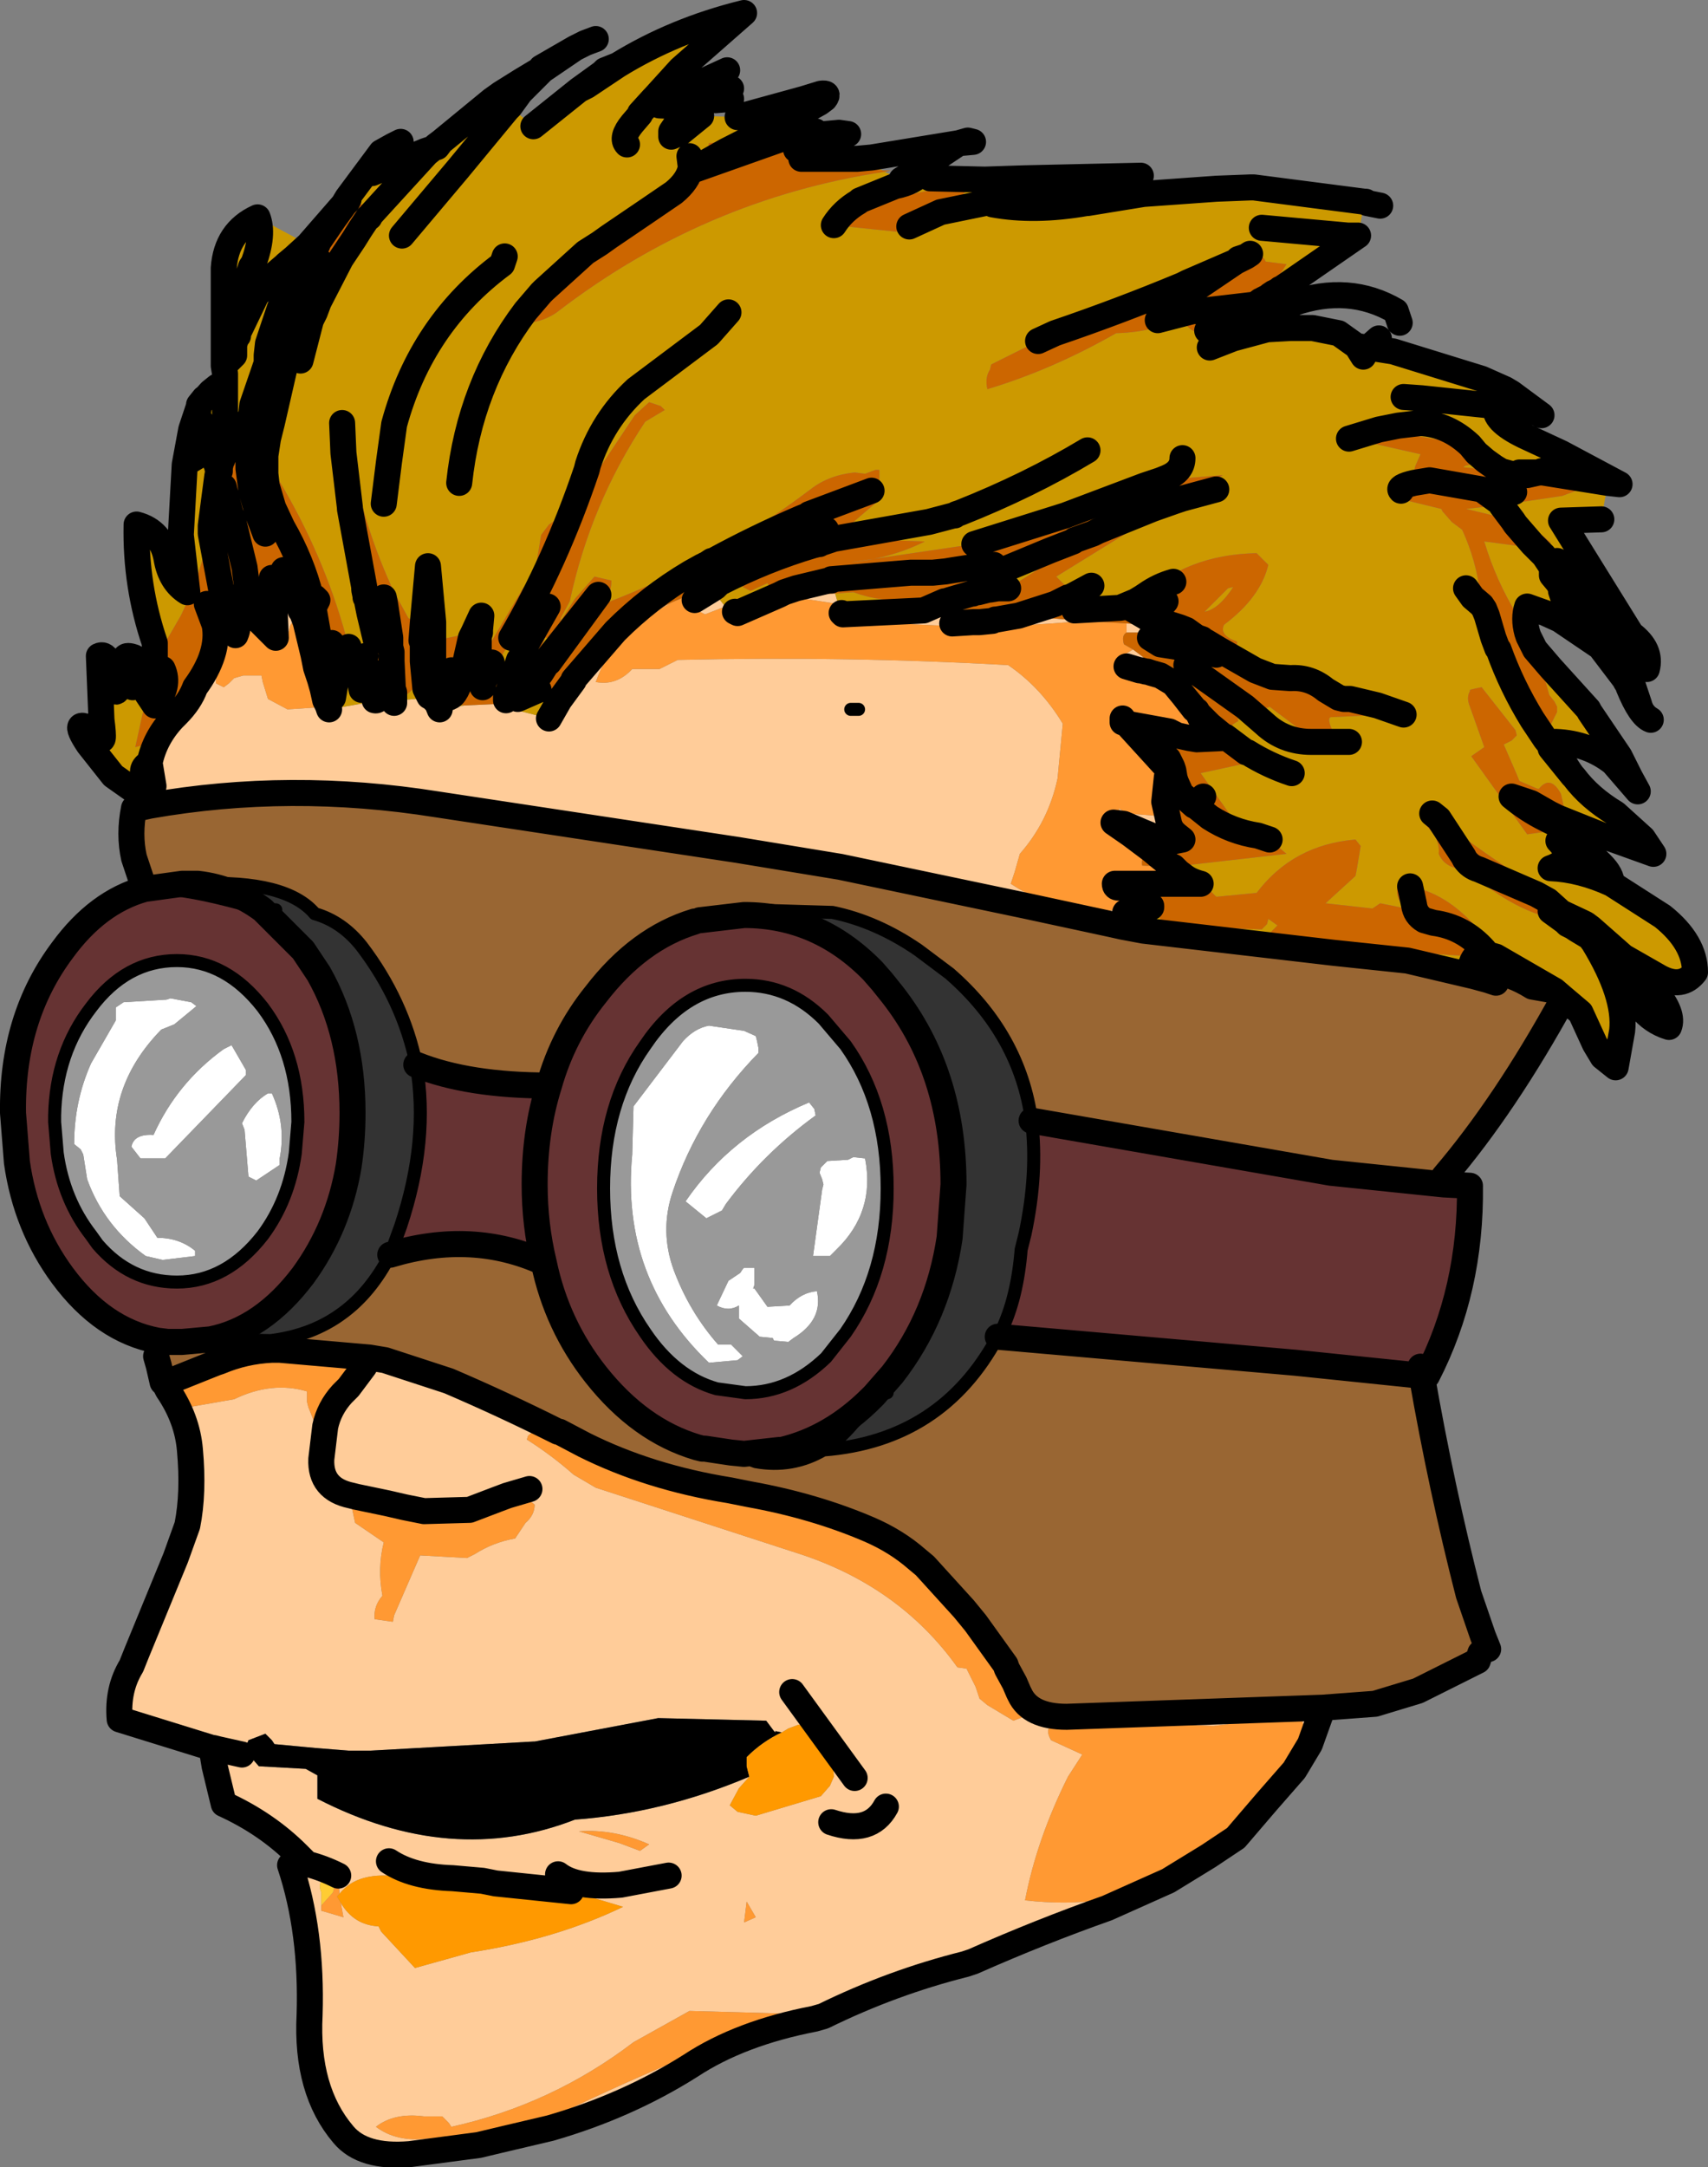
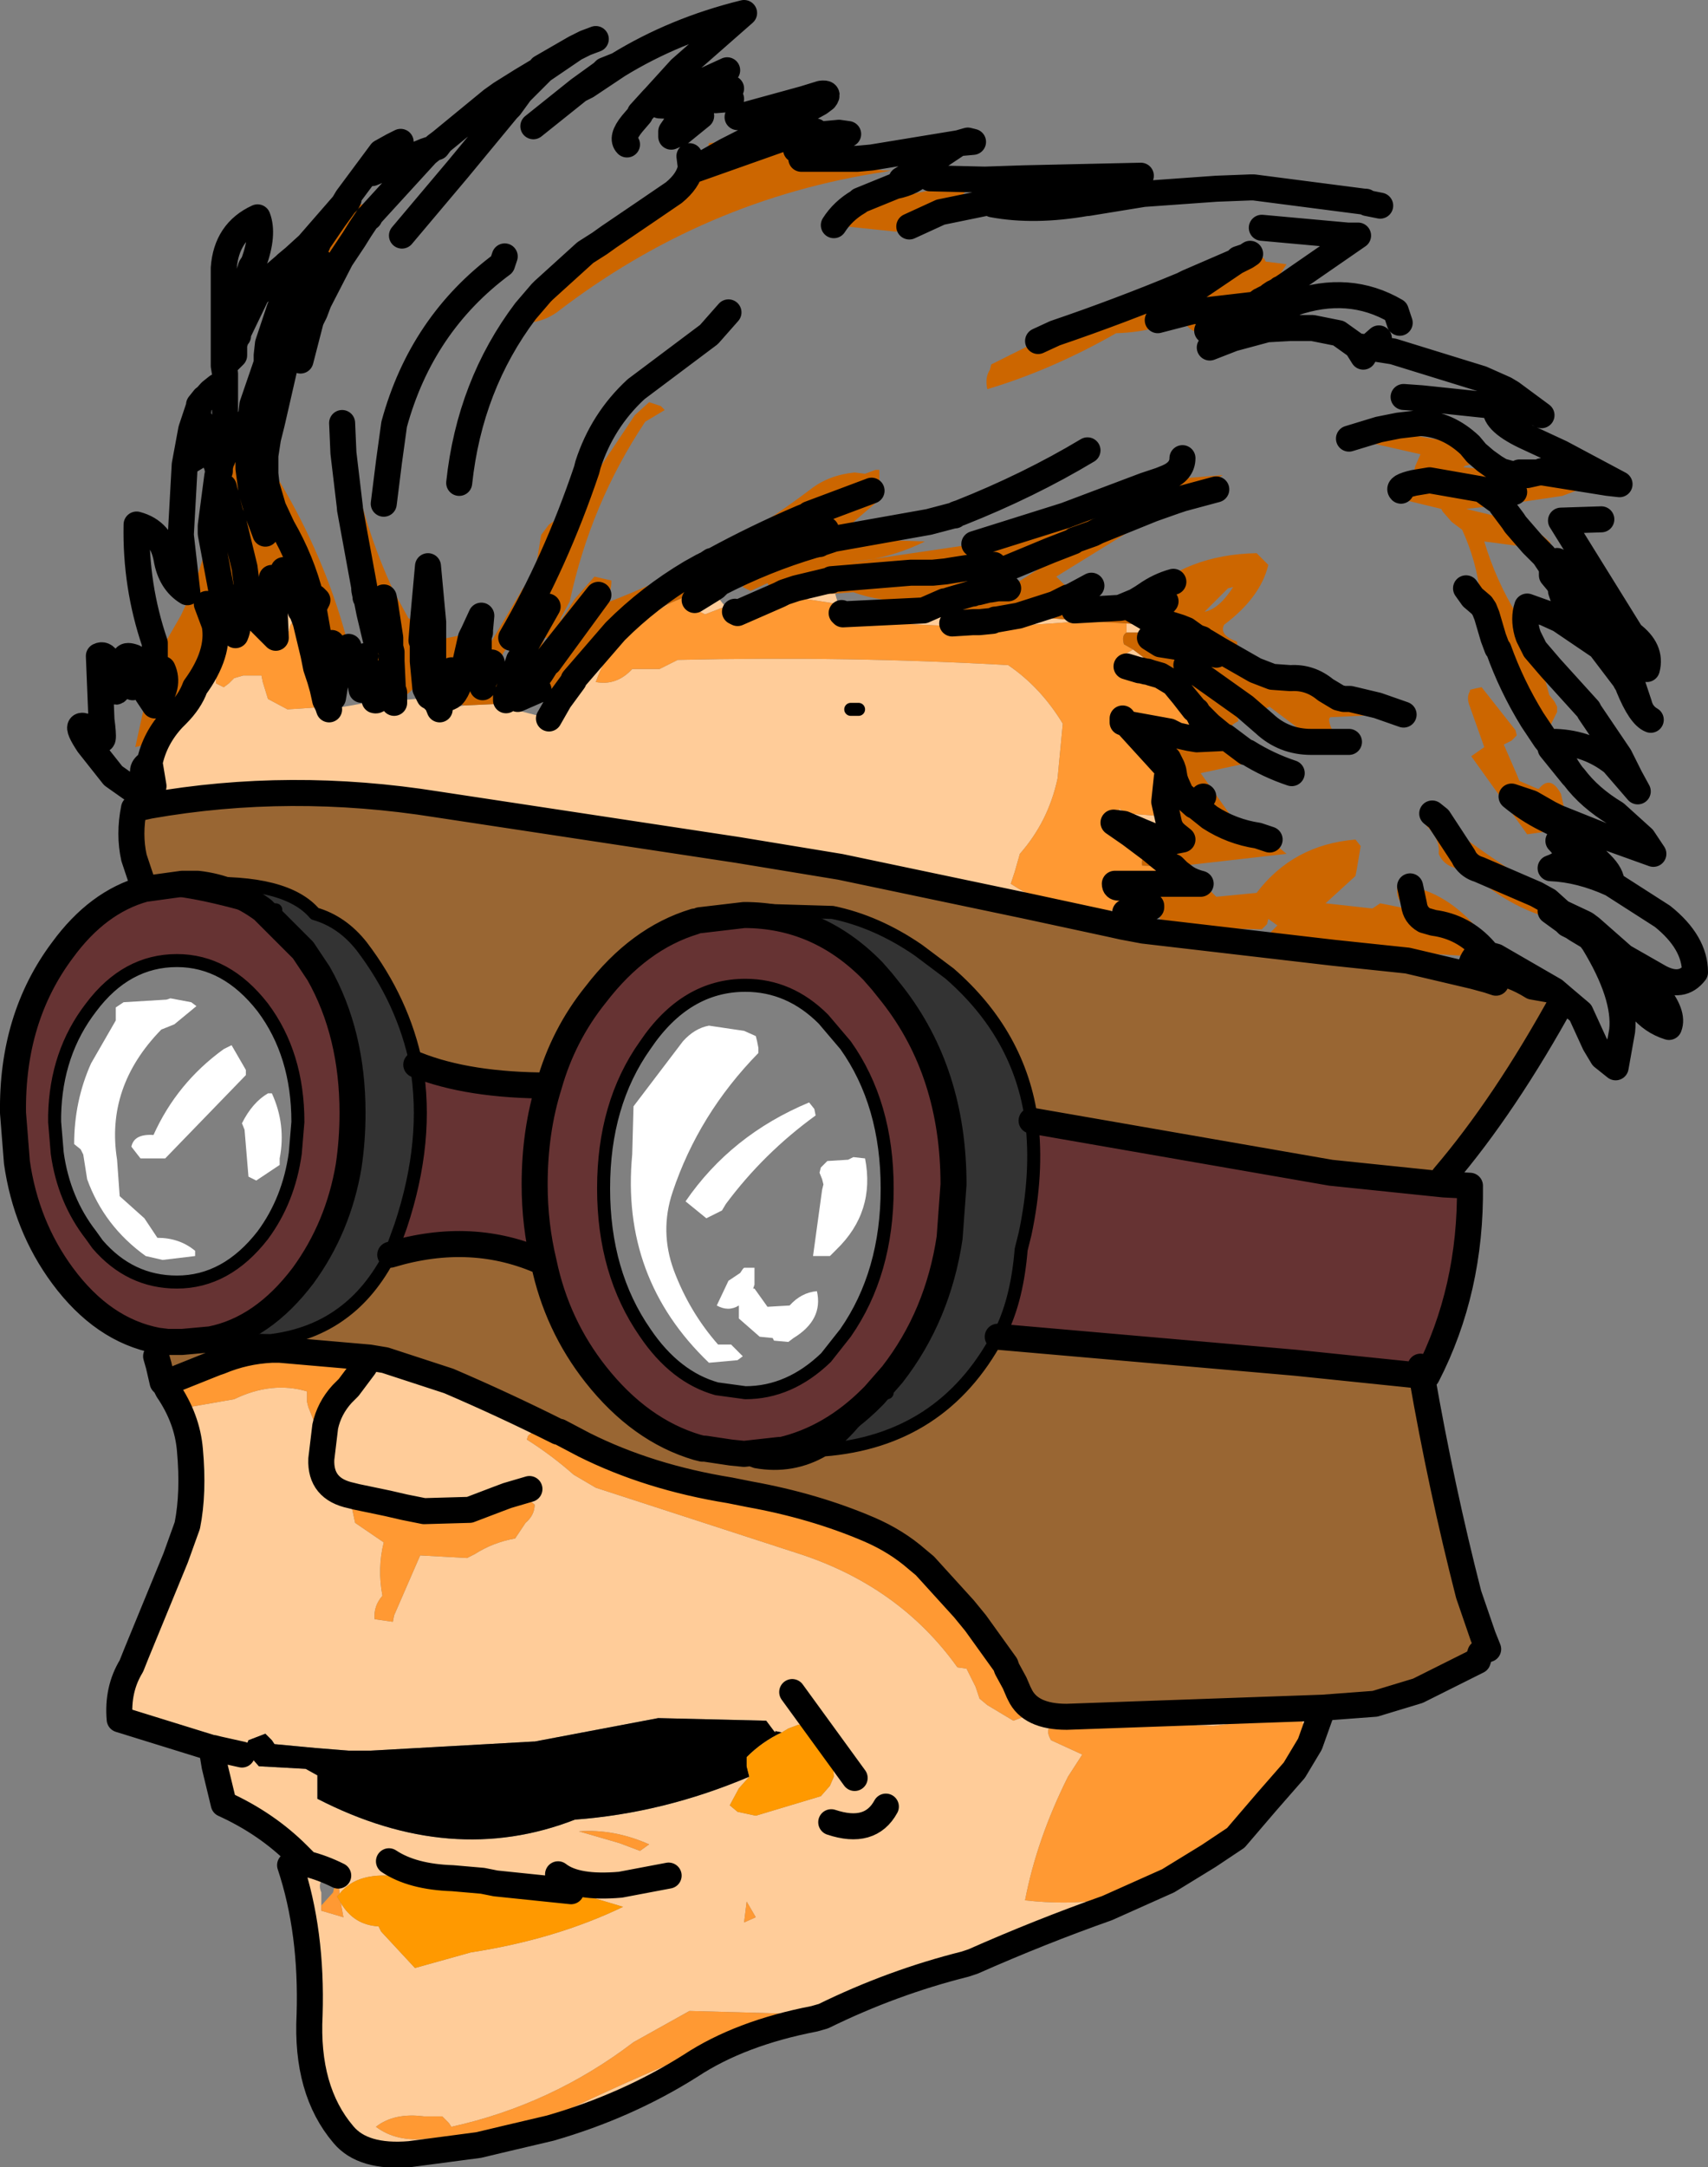
<svg xmlns="http://www.w3.org/2000/svg" height="83.25px" width="65.65px">
  <rect width="100%" height="100%" fill="#808080" stroke="none" />
  <g transform="matrix(1.0, 0.0, 0.0, 1.0, 28.45, 47.5)">
    <path d="M0.7 -7.25 L0.7 -7.05 Q-1.6 -4.7 -2.6 -1.7 -3.1 -0.2 -2.55 1.3 -1.95 2.9 -0.85 4.15 L-0.35 4.15 -0.1 4.4 0.1 4.6 -0.1 4.75 -1.2 4.85 Q-4.6 1.6 -4.15 -3.15 L-4.1 -5.0 -2.2 -7.5 Q-1.75 -8.0 -1.2 -8.1 L0.15 -7.9 0.6 -7.7 0.65 -7.5 0.7 -7.25 M2.9 -4.65 Q0.9 -3.2 -0.55 -1.25 L-0.7 -1.0 -1.3 -0.7 -2.1 -1.35 Q-0.35 -3.9 2.65 -5.15 L2.85 -4.9 2.9 -4.65 M3.2 -2.0 L3.15 -2.2 3.05 -2.45 3.1 -2.65 3.35 -2.9 4.15 -2.95 4.35 -3.05 4.8 -3.0 Q5.2 -0.95 3.7 0.5 L3.45 0.75 2.8 0.75 3.15 -1.8 3.2 -2.0 M1.9 2.65 Q2.35 2.15 2.95 2.1 3.2 3.2 2.05 3.9 L1.85 4.05 1.3 4.0 1.25 3.9 0.75 3.85 -0.05 3.15 -0.05 2.65 Q-0.45 2.9 -0.9 2.65 L-0.45 1.7 0.0 1.4 0.1 1.25 0.15 1.2 0.4 1.2 0.55 1.2 0.55 1.85 0.5 2.0 0.55 2.0 1.05 2.7 1.9 2.65 M-22.9 -13.35 L-21.45 -13.55 -20.85 -13.55 -22.9 -13.35 M-23.7 -9.0 L-22.05 -9.1 -21.9 -9.15 -21.1 -9.0 -20.9 -8.85 -21.75 -8.15 -22.25 -7.95 Q-24.4 -5.75 -23.95 -2.95 L-23.85 -1.55 -22.9 -0.7 -22.4 0.05 Q-21.55 0.05 -20.95 0.55 L-20.95 0.75 -22.2 0.9 -22.85 0.75 Q-24.45 -0.4 -25.1 -2.2 L-25.25 -3.15 -25.35 -3.35 -25.6 -3.55 Q-25.6 -5.2 -24.95 -6.65 L-24.0 -8.3 -24.0 -8.55 -24.0 -8.8 -23.7 -9.0 M-23.05 -3.0 L-23.4 -3.45 Q-23.3 -3.95 -22.55 -3.9 -21.65 -5.9 -19.85 -7.2 L-19.55 -7.35 -19.0 -6.4 -19.0 -6.2 -22.1 -3.0 -23.05 -3.0 M-18.0 -5.5 Q-17.45 -4.3 -17.7 -3.0 L-17.7 -2.75 -18.6 -2.15 -18.9 -2.3 -19.05 -4.1 -19.15 -4.35 Q-18.75 -5.15 -18.15 -5.5 L-18.0 -5.5" fill="#ffffff" fill-rule="evenodd" stroke="none" />
    <path d="M27.05 -2.0 L28.05 -1.95 Q28.1 2.05 26.4 5.35 L26.2 5.35 21.35 4.85 9.9 3.85 10.05 3.6 Q10.65 2.35 10.8 0.5 L10.95 -0.1 Q11.45 -2.45 11.2 -4.45 L22.7 -2.45 27.05 -2.0 M-21.45 4.05 L-22.0 4.05 -22.4 4.0 Q-24.5 3.6 -26.05 1.5 -27.45 -0.4 -27.8 -2.85 L-27.95 -4.75 Q-28.0 -8.4 -26.05 -11.0 -24.7 -12.85 -22.9 -13.35 -21.55 -13.5 -18.35 -12.55 L-16.8 -11.0 -16.2 -10.1 Q-14.9 -7.8 -14.9 -4.75 -14.9 -3.7 -15.05 -2.7 -15.45 -0.35 -16.8 1.5 -18.35 3.55 -20.35 3.95 L-21.45 4.05 M-1.55 -12.15 L0.15 -12.35 Q3.0 -12.35 5.1 -10.2 L5.45 -9.8 5.85 -9.3 Q8.2 -6.3 8.2 -2.0 L8.05 0.05 Q7.6 3.05 5.85 5.3 L5.15 6.1 5.1 6.15 5.05 6.2 Q3.5 7.75 1.6 8.2 L1.5 8.2 0.15 8.35 -0.35 8.3 -1.35 8.15 -1.45 8.15 -1.65 8.1 Q-3.85 7.45 -5.55 5.3 -7.05 3.4 -7.55 1.0 -10.3 -0.25 -13.45 0.7 L-13.05 -0.4 Q-11.95 -3.7 -12.45 -6.6 -10.45 -5.8 -7.35 -5.8 -6.8 -7.75 -5.55 -9.3 -3.9 -11.45 -1.75 -12.1 L-1.55 -12.15 M4.05 -7.35 L3.2 -8.35 Q1.9 -9.65 0.2 -9.65 -2.1 -9.65 -3.65 -7.35 -5.25 -5.1 -5.25 -1.85 -5.25 1.4 -3.65 3.7 -2.5 5.4 -0.9 5.85 L0.2 6.0 Q1.9 6.0 3.3 4.65 L4.05 3.7 Q5.65 1.4 5.65 -1.85 5.65 -5.1 4.05 -7.35 M26.15 5.0 L26.2 5.35 26.15 5.0 M-21.65 -10.6 Q-23.6 -10.6 -24.95 -8.8 -26.3 -7.05 -26.35 -4.65 L-26.35 -4.4 -26.25 -3.2 Q-26.0 -1.4 -24.95 -0.05 L-24.7 0.3 Q-23.45 1.75 -21.65 1.75 -19.75 1.75 -18.35 -0.05 -17.35 -1.4 -17.1 -3.2 L-17.0 -4.4 Q-17.0 -7.0 -18.35 -8.8 -19.75 -10.6 -21.65 -10.6 M-7.35 -5.8 Q-7.9 -4.05 -7.9 -2.0 -7.9 -0.45 -7.55 1.0 -7.9 -0.45 -7.9 -2.0 -7.9 -4.05 -7.35 -5.8" fill="#663333" fill-rule="evenodd" stroke="none" />
    <path d="M31.65 -9.15 Q29.4 -5.05 27.05 -2.3 L27.05 -2.0 22.7 -2.45 11.2 -4.45 Q10.75 -7.75 8.05 -10.1 L6.85 -11.0 Q5.25 -12.1 3.55 -12.45 L0.2 -12.55 -1.55 -12.15 -1.75 -12.1 Q-3.9 -11.45 -5.55 -9.3 -6.8 -7.75 -7.35 -5.8 -10.45 -5.8 -12.45 -6.6 -12.95 -9.05 -14.55 -11.15 -15.3 -12.1 -16.35 -12.4 -17.45 -13.7 -20.85 -13.55 L-21.45 -13.55 -22.9 -13.35 -23.3 -14.55 Q-23.5 -15.45 -23.3 -16.45 L-23.15 -16.45 -22.7 -16.55 Q-17.3 -17.5 -11.65 -16.6 L-0.1 -14.85 3.85 -14.2 11.0 -12.7 14.25 -12.0 14.7 -11.9 15.5 -11.75 22.8 -10.9 25.65 -10.6 28.2 -10.0 28.75 -9.85 28.85 -10.2 Q29.65 -10.1 30.45 -9.6 L31.3 -9.45 31.65 -9.15 M26.2 5.35 Q26.95 9.65 28.0 13.75 L28.55 15.35 28.75 15.85 28.45 16.0 28.35 16.3 26.05 17.45 24.4 17.95 22.4 18.1 12.55 18.45 Q11.15 18.45 10.75 17.6 L10.75 17.4 10.55 17.15 10.25 16.6 10.25 16.45 10.25 16.25 10.2 16.0 9.85 15.7 9.05 14.85 8.6 14.3 8.35 13.95 8.05 13.5 8.05 13.25 8.0 13.05 7.9 12.8 7.75 12.65 6.8 12.4 Q6.0 11.7 4.95 11.25 2.85 10.35 0.35 9.9 L-0.4 9.75 Q-3.5 9.25 -6.0 8.0 L-6.95 7.5 -7.0 7.5 Q-9.1 6.45 -11.2 5.55 L-13.65 4.75 -14.25 4.65 -17.7 4.35 -18.0 4.35 Q-19.05 4.4 -20.0 4.8 L-20.15 4.85 -20.4 4.95 -21.4 5.35 -21.75 5.65 -21.95 5.55 -22.05 5.5 Q-22.05 5.15 -22.35 4.95 L-22.55 4.85 -22.45 4.6 Q-22.25 4.3 -21.8 4.15 L-21.6 4.15 -21.45 4.15 -21.45 4.05 -20.35 3.95 -18.05 4.0 Q-16.45 3.8 -15.3 2.95 -14.2 2.15 -13.45 0.7 -10.3 -0.25 -7.55 1.0 -7.05 3.4 -5.55 5.3 -3.85 7.45 -1.65 8.1 L-1.45 8.15 -1.35 8.15 -0.35 8.3 0.6 8.65 Q2.0 8.9 3.2 8.2 7.75 7.85 9.9 3.85 L21.35 4.85 26.2 5.35 M29.05 -9.75 L28.75 -9.85 29.05 -9.75 M-21.95 5.55 L-21.9 5.55 -21.4 5.35 -21.9 5.55 -21.95 5.55 M-22.45 4.6 L-22.35 4.95 -22.45 4.6" fill="#996633" fill-rule="evenodd" stroke="none" />
    <path d="M-1.55 -12.15 L0.2 -12.55 3.55 -12.45 Q5.25 -12.1 6.85 -11.0 L8.05 -10.1 Q10.75 -7.75 11.2 -4.45 11.45 -2.45 10.95 -0.1 L10.8 0.5 Q10.65 2.35 10.05 3.6 L9.9 3.85 Q7.75 7.85 3.2 8.2 4.2 7.55 5.05 6.2 L5.1 6.15 5.15 6.1 5.85 5.3 Q7.6 3.05 8.05 0.05 L8.2 -2.0 Q8.2 -6.3 5.85 -9.3 L5.45 -9.8 5.1 -10.2 Q3.0 -12.35 0.15 -12.35 L-1.55 -12.15 M5.65 6.0 L5.15 6.1 5.65 6.0 M-13.45 0.7 Q-14.2 2.15 -15.3 2.95 -16.45 3.8 -18.05 4.0 L-20.35 3.95 Q-18.35 3.55 -16.8 1.5 -15.45 -0.35 -15.05 -2.7 -14.9 -3.7 -14.9 -4.75 -14.9 -7.8 -16.2 -10.1 L-16.8 -11.0 -18.35 -12.55 Q-19.5 -13.4 -20.85 -13.55 -19.5 -13.4 -18.35 -12.55 L-18.3 -12.55 -17.85 -12.55 -18.3 -12.55 -18.35 -12.55 Q-21.55 -13.5 -22.9 -13.35 L-20.85 -13.55 Q-17.45 -13.7 -16.35 -12.4 -15.3 -12.1 -14.55 -11.15 -12.95 -9.05 -12.45 -6.6 -11.95 -3.7 -13.05 -0.4 L-13.45 0.7" fill="#333333" fill-rule="evenodd" stroke="none" />
-     <path d="M0.7 -7.25 L0.65 -7.5 0.6 -7.7 0.15 -7.9 -1.2 -8.1 Q-1.75 -8.0 -2.2 -7.5 L-4.1 -5.0 -4.15 -3.15 Q-4.6 1.6 -1.2 4.85 L-0.1 4.75 0.1 4.6 -0.1 4.4 -0.35 4.15 -0.85 4.15 Q-1.95 2.9 -2.55 1.3 -3.1 -0.2 -2.6 -1.7 -1.6 -4.7 0.7 -7.05 L0.7 -7.25 M4.05 -7.35 Q5.65 -5.1 5.65 -1.85 5.65 1.4 4.05 3.7 L3.3 4.65 Q1.9 6.0 0.2 6.0 L-0.9 5.85 Q-2.5 5.4 -3.65 3.7 -5.25 1.4 -5.25 -1.85 -5.25 -5.1 -3.65 -7.35 -2.1 -9.65 0.2 -9.65 1.9 -9.65 3.2 -8.35 L4.05 -7.35 M3.2 -2.0 L3.15 -1.8 2.8 0.75 3.45 0.75 3.7 0.5 Q5.2 -0.95 4.8 -3.0 L4.35 -3.05 4.15 -2.95 3.35 -2.9 3.1 -2.65 3.05 -2.45 3.15 -2.2 3.2 -2.0 M2.9 -4.65 L2.85 -4.9 2.65 -5.15 Q-0.35 -3.9 -2.1 -1.35 L-1.3 -0.7 -0.7 -1.0 -0.55 -1.25 Q0.9 -3.2 2.9 -4.65 M1.9 2.65 L1.05 2.7 0.55 2.0 0.5 2.0 0.55 1.85 0.55 1.2 0.4 1.2 0.15 1.2 0.1 1.25 0.0 1.4 -0.45 1.7 -0.9 2.65 Q-0.45 2.9 -0.05 2.65 L-0.05 3.15 0.75 3.85 1.25 3.9 1.3 4.0 1.85 4.05 2.05 3.9 Q3.2 3.2 2.95 2.1 2.35 2.15 1.9 2.65 M-23.7 -9.0 L-24.0 -8.8 -24.0 -8.55 -24.0 -8.3 -24.95 -6.65 Q-25.6 -5.2 -25.6 -3.55 L-25.35 -3.35 -25.25 -3.15 -25.1 -2.2 Q-24.45 -0.4 -22.85 0.75 L-22.2 0.9 -20.95 0.75 -20.95 0.55 Q-21.55 0.05 -22.4 0.05 L-22.9 -0.7 -23.85 -1.55 -23.95 -2.95 Q-24.4 -5.75 -22.25 -7.95 L-21.75 -8.15 -20.9 -8.85 -21.1 -9.0 -21.9 -9.15 -22.05 -9.1 -23.7 -9.0 M-21.65 -10.6 Q-19.75 -10.6 -18.35 -8.8 -17.0 -7.0 -17.0 -4.4 L-17.1 -3.2 Q-17.35 -1.4 -18.35 -0.05 -19.75 1.75 -21.65 1.75 -23.45 1.75 -24.7 0.3 L-24.95 -0.05 Q-26.0 -1.4 -26.25 -3.2 L-26.35 -4.4 -26.35 -4.65 Q-26.3 -7.05 -24.95 -8.8 -23.6 -10.6 -21.65 -10.6 M-23.05 -3.0 L-22.1 -3.0 -19.0 -6.2 -19.0 -6.4 -19.55 -7.35 -19.85 -7.2 Q-21.65 -5.9 -22.55 -3.9 -23.3 -3.95 -23.4 -3.45 L-23.05 -3.0 M-18.0 -5.5 L-18.15 -5.5 Q-18.75 -5.15 -19.15 -4.35 L-19.05 -4.1 -18.9 -2.3 -18.6 -2.15 -17.7 -2.75 -17.7 -3.0 Q-17.45 -4.3 -18.0 -5.5" fill="#999999" fill-rule="evenodd" stroke="none" />
    <path d="M22.4 18.1 L21.9 19.5 21.85 19.3 21.5 18.35 21.15 18.4 21.05 18.45 18.2 18.8 13.5 18.65 Q12.8 18.55 12.8 18.9 L12.4 18.9 12.15 18.65 Q11.65 18.85 11.95 19.35 L13.15 19.9 12.6 20.75 Q11.4 23.15 10.95 25.5 14.05 25.85 16.45 24.75 L14.1 25.8 Q11.55 26.7 8.95 27.85 L8.65 27.95 Q5.85 28.65 3.2 29.95 L2.85 30.05 Q0.0 30.6 -1.9 31.85 -4.35 33.4 -7.3 34.25 L-9.0 34.65 -8.55 34.4 -7.25 33.85 Q-2.75 31.65 1.85 30.0 L1.7 29.85 -1.95 29.75 -4.1 30.95 Q-7.25 33.35 -11.1 34.2 L-11.2 34.05 -11.45 33.8 -12.15 33.8 Q-13.3 33.65 -14.0 34.2 -13.2 34.8 -12.0 34.65 L-11.8 34.85 -10.05 34.9 -12.7 35.25 Q-14.5 35.4 -15.25 34.5 -16.7 32.8 -16.55 29.9 -16.45 26.7 -17.3 24.15 L-16.95 23.8 -17.0 23.75 Q-18.2 22.55 -19.85 21.8 L-20.2 20.35 -20.3 19.75 -20.3 19.65 -23.85 18.55 Q-23.95 17.4 -23.4 16.5 L-23.2 16.0 -21.7 12.35 -21.25 11.1 Q-21.0 9.85 -21.15 8.2 -21.25 7.0 -22.0 5.9 L-22.1 5.7 -22.2 5.6 -21.95 5.55 -21.75 5.65 -21.4 5.35 -20.4 4.95 -20.15 4.85 -20.3 5.0 -20.45 5.15 -21.35 5.65 -21.4 5.9 -21.4 6.1 -21.45 6.6 -19.45 6.25 Q-18.0 5.55 -16.65 5.95 L-16.65 6.35 -16.6 6.55 -16.4 7.05 -15.9 6.8 -15.7 6.55 -15.4 6.1 -15.3 6.05 -15.05 5.9 -14.5 5.6 -14.2 5.2 -14.45 5.0 -14.25 4.65 -14.45 5.0 -14.65 4.75 -16.7 4.6 -17.25 4.55 -20.0 4.8 Q-19.05 4.4 -18.0 4.35 L-17.7 4.35 -14.25 4.65 -13.65 4.75 -11.2 5.55 Q-9.1 6.45 -7.0 7.5 L-6.95 7.5 -6.0 8.0 Q-3.5 9.25 -0.4 9.75 L0.35 9.9 Q2.85 10.35 4.95 11.25 6.0 11.7 6.8 12.4 L6.0 12.2 Q5.65 11.65 5.05 11.5 L-6.15 8.4 -6.4 8.2 Q-7.05 7.6 -7.9 7.4 L-7.9 7.45 -8.15 7.65 -8.2 7.8 Q-7.25 8.4 -6.4 9.15 L-5.55 9.65 2.15 12.15 Q6.1 13.4 8.35 16.55 L8.7 16.6 9.05 17.3 9.2 17.75 9.5 18.0 10.5 18.6 10.9 18.45 10.95 18.3 10.9 18.05 10.75 17.6 Q11.15 18.45 12.55 18.45 L22.4 18.1 M21.3 20.5 L20.25 21.7 19.05 23.1 18.0 23.8 Q19.2 22.9 20.2 21.55 L21.3 20.5 M-22.7 -16.55 L-22.8 -17.2 -22.8 -17.55 -22.55 -17.3 -22.7 -18.2 Q-22.5 -19.15 -21.8 -19.9 L-21.65 -20.05 Q-21.15 -20.55 -20.95 -21.1 -20.0 -22.4 -20.2 -23.5 L-20.1 -23.65 -20.05 -23.6 -19.4 -23.1 -19.45 -23.05 -19.55 -22.85 Q-20.15 -22.15 -20.15 -21.25 L-19.85 -21.1 -19.65 -21.25 -19.45 -21.45 -19.1 -21.55 -18.4 -21.55 -18.35 -21.3 -18.15 -20.65 -17.4 -20.25 -15.9 -20.35 -15.95 -20.55 -16.25 -21.0 -16.3 -21.25 -16.4 -22.35 -16.3 -21.85 -16.15 -21.4 -16.05 -21.05 -15.95 -20.6 -15.9 -20.5 -15.85 -20.4 -15.8 -20.25 -14.1 -20.55 -14.15 -20.5 -13.95 -20.35 -13.5 -20.35 -13.3 -20.5 -13.1 -20.6 -11.85 -20.7 -11.8 -20.65 -11.65 -20.5 -11.55 -20.25 -10.6 -20.4 -9.5 -20.45 -7.35 -19.9 -6.95 -20.6 -6.4 -21.35 -6.4 -21.4 -4.8 -23.25 -2.65 -24.35 -2.8 -24.25 Q-4.85 -23.3 -5.55 -21.3 -4.75 -21.15 -4.15 -21.8 L-3.1 -21.8 -2.4 -22.15 Q4.1 -22.3 10.3 -21.95 11.55 -21.1 12.4 -19.7 L12.2 -17.6 Q11.85 -15.95 10.75 -14.7 L10.55 -14.0 10.4 -13.55 Q12.6 -12.1 15.0 -12.65 L14.9 -12.9 14.85 -13.1 14.9 -13.35 15.0 -13.45 15.3 -13.0 15.7 -12.75 15.8 -12.65 15.7 -12.6 14.8 -12.45 15.0 -12.1 15.5 -11.75 14.7 -11.9 14.25 -12.0 11.0 -12.7 3.85 -14.2 -0.1 -14.85 -11.65 -16.6 Q-17.3 -17.5 -22.7 -16.55 M-0.9 -25.0 L-0.95 -25.0 -0.95 -24.95 -1.1 -24.85 -0.45 -24.05 -0.7 -24.15 -1.35 -23.9 -1.65 -24.05 -1.7 -24.2 -1.75 -24.45 -1.95 -24.65 -0.95 -25.05 -0.9 -25.0 M-0.1 -23.95 L1.5 -24.65 1.55 -24.65 0.3 -23.6 Q-0.45 -23.35 0.1 -23.9 L-0.1 -23.95 M2.35 -24.65 L3.65 -24.7 3.85 -24.0 3.75 -24.3 2.45 -24.5 2.35 -24.65 M15.7 -23.5 L15.65 -23.05 15.35 -23.2 14.85 -23.2 14.85 -23.35 14.85 -23.55 15.7 -23.5 M15.4 -21.8 L15.35 -21.8 14.85 -21.9 14.65 -21.95 14.85 -22.4 15.1 -22.55 15.5 -22.25 15.4 -21.8 M14.7 -19.75 L14.85 -19.7 16.4 -18.0 16.05 -18.15 Q15.9 -18.2 15.8 -18.3 L15.3 -19.0 14.7 -19.75 M10.7 -23.85 L13.2 -23.65 Q8.55 -23.2 4.1 -23.75 L3.95 -23.9 7.05 -24.05 7.85 -24.4 8.15 -23.55 8.95 -23.6 9.05 -23.6 9.1 -23.6 9.2 -23.6 9.7 -23.65 9.8 -23.7 9.85 -23.7 10.7 -23.85 M14.75 -15.85 L14.55 -16.45 14.85 -16.25 16.15 -16.15 16.3 -16.7 16.5 -15.8 16.3 -15.2 15.45 -15.55 14.75 -15.85 M15.1 -13.55 L15.15 -13.55 16.85 -14.0 17.05 -13.85 Q17.3 -13.65 17.7 -13.55 L15.1 -13.55 M15.7 -14.8 L15.0 -15.45 15.8 -14.85 15.7 -14.8 M4.55 -20.25 L4.25 -20.25 4.55 -20.25 M-14.95 9.95 Q-16.15 9.7 -16.1 8.55 L-15.95 7.3 Q-15.8 6.6 -15.3 6.05 -15.8 6.6 -15.95 7.3 L-16.1 8.55 Q-16.15 9.7 -14.95 9.95 L-14.95 10.3 -14.8 11.0 -13.7 11.75 Q-13.95 12.75 -13.75 13.8 -14.1 14.2 -14.05 14.7 L-13.35 14.8 -13.3 14.55 -12.3 12.25 -10.5 12.35 -10.2 12.2 Q-9.5 11.75 -8.65 11.6 L-8.25 11.0 Q-7.9 10.7 -7.9 10.3 L-8.15 10.1 -8.55 10.2 -9.55 10.6 -10.4 10.5 -12.15 10.55 -12.9 10.4 -12.15 10.55 -12.55 10.6 -12.75 10.5 -12.9 10.4 -14.65 9.75 -14.65 9.8 Q-14.9 9.8 -14.95 9.95 M-8.1 9.7 L-8.95 9.95 -9.35 10.1 -10.4 10.5 -9.35 10.1 -8.95 9.95 -8.1 9.7 M8.6 14.3 L9.05 14.85 8.75 14.65 8.6 14.3 M10.25 16.6 L10.55 17.15 10.35 16.9 10.25 16.7 10.25 16.6 M0.35 20.75 L-0.05 21.2 -0.4 21.85 -0.1 22.1 0.6 22.25 3.1 21.5 3.45 21.1 3.6 20.75 3.55 20.0 3.35 19.25 3.05 19.0 2.25 18.75 1.85 18.9 1.6 19.05 1.35 19.0 1.35 19.05 1.3 19.0 1.0 18.6 -3.15 18.5 -7.9 19.4 -7.95 19.4 -14.2 19.75 -15.05 19.75 -16.3 19.65 -17.9 19.5 -18.0 19.35 -18.25 19.1 -18.9 19.35 -19.0 19.6 -18.85 19.95 -18.5 20.35 -16.7 20.45 -16.25 20.7 -16.25 21.25 -16.25 21.6 Q-11.1 24.25 -6.35 22.4 -2.95 22.15 0.35 20.75 M4.4 20.8 L2.0 17.5 4.4 20.8 M5.6 21.9 Q5.0 23.0 3.5 22.5 5.0 23.0 5.6 21.9 M0.25 25.55 L0.15 26.35 0.6 26.15 0.25 25.55 M-18.8 -23.95 L-18.55 -23.7 -17.85 -23.0 -17.9 -24.15 -17.15 -24.35 -17.0 -24.15 -16.9 -24.05 -16.85 -24.0 -16.7 -23.6 -16.85 -23.7 -17.25 -23.55 -17.3 -23.45 -17.35 -23.25 -17.5 -22.85 -18.1 -22.9 -18.25 -23.15 -18.4 -23.35 -19.0 -23.45 -19.3 -23.25 -19.4 -23.1 Q-19.25 -23.45 -19.35 -23.8 L-18.8 -23.95 M-1.1 -24.85 L-1.75 -24.45 -1.1 -24.85 M-13.85 -21.0 L-13.85 -21.25 -13.75 -21.2 -13.7 -21.15 -13.85 -21.0 M-15.45 24.55 Q-16.05 24.25 -16.65 24.1 L-16.95 23.8 -16.65 24.1 Q-16.05 24.25 -15.45 24.55 L-15.65 24.5 -15.8 24.55 -16.0 24.65 Q-16.25 24.85 -16.1 25.2 L-16.1 25.45 -16.1 25.65 -16.1 25.7 -16.1 25.9 -15.25 26.15 -15.35 25.6 Q-14.85 26.45 -13.9 26.5 L-13.8 26.7 -12.5 28.1 -10.35 27.5 Q-7.1 27.0 -4.5 25.75 L-6.5 25.15 -9.4 24.85 -11.9 25.0 -11.9 24.9 -12.25 24.6 -12.9 24.6 -13.0 24.6 Q-14.7 24.35 -15.4 25.25 L-15.45 24.7 -15.45 24.55 M-19.15 19.9 L-20.05 19.7 -20.25 19.65 -20.3 19.65 -20.25 19.65 -20.05 19.7 -19.15 19.9 M-13.5 24.0 Q-12.6 24.6 -11.05 24.65 L-9.9 24.75 -9.4 24.85 -9.9 24.75 -11.05 24.65 Q-12.6 24.6 -13.5 24.0 M-3.5 23.35 Q-4.85 22.75 -6.2 22.85 L-4.65 23.3 -3.85 23.6 -3.5 23.35 M-2.75 24.55 L-4.6 24.9 Q-6.3 25.05 -7.0 24.5 -6.3 25.05 -4.6 24.9 L-2.75 24.55" fill="#ffcc99" fill-rule="evenodd" stroke="none" />
-     <path d="M-15.45 24.55 L-15.45 24.7 -15.5 24.75 -15.6 25.0 -15.65 25.2 -16.1 25.7 -16.1 25.65 -16.1 25.45 -16.1 25.2 Q-16.25 24.85 -16.0 24.65 L-15.8 24.55 -15.65 24.5 -15.45 24.55" fill="#ffcc33" fill-rule="evenodd" stroke="none" />
    <path d="M21.9 19.5 L21.3 20.5 21.9 19.5 21.3 20.5 20.2 21.55 Q19.2 22.9 18.0 23.8 L16.45 24.75 Q14.05 25.85 10.95 25.5 11.4 23.15 12.6 20.75 L13.15 19.9 11.95 19.35 Q11.65 18.85 12.15 18.65 L12.4 18.9 12.8 18.9 Q12.8 18.55 13.5 18.65 L18.2 18.8 21.05 18.45 21.15 18.4 21.5 18.35 21.85 19.3 21.9 19.5 M-9.0 34.65 L-9.05 34.7 -10.05 34.9 -11.8 34.85 -12.0 34.65 Q-13.2 34.8 -14.0 34.2 -13.3 33.65 -12.15 33.8 L-11.45 33.8 -11.2 34.05 -11.1 34.2 Q-7.25 33.35 -4.1 30.95 L-1.95 29.75 1.7 29.85 1.85 30.0 Q-2.75 31.65 -7.25 33.85 L-8.55 34.4 -9.0 34.65 -10.05 34.9 -9.0 34.65 M-0.45 -24.05 L-0.2 -24.0 -0.1 -23.95 0.1 -23.9 Q-0.45 -23.35 0.3 -23.6 L1.55 -24.65 2.35 -24.65 2.45 -24.5 3.75 -24.3 3.85 -24.0 3.9 -23.95 3.95 -23.9 4.1 -23.75 Q8.55 -23.2 13.2 -23.65 L14.85 -23.55 14.85 -23.35 14.85 -23.2 Q14.65 -23.1 14.75 -22.75 L15.1 -22.55 14.85 -22.4 14.65 -21.95 14.85 -21.9 15.35 -21.8 15.4 -21.8 15.75 -21.7 15.8 -21.65 15.65 -21.7 15.6 -21.7 15.4 -21.75 15.35 -21.75 14.85 -21.9 15.35 -21.75 15.4 -21.75 15.6 -21.7 15.65 -21.7 15.8 -21.65 17.1 -20.55 17.55 -20.1 17.55 -19.9 17.5 -19.65 17.5 -19.6 16.95 -19.4 16.9 -19.4 Q16.35 -19.5 16.3 -19.95 L15.75 -19.9 14.7 -19.9 14.7 -19.75 15.3 -19.0 15.8 -18.3 Q15.9 -18.2 16.05 -18.15 L16.4 -18.0 16.4 -17.8 16.4 -17.65 16.3 -16.7 16.4 -17.65 16.35 -17.05 16.3 -16.7 16.15 -16.15 14.85 -16.25 14.55 -16.45 14.75 -15.85 14.35 -15.9 15.0 -15.45 14.35 -15.9 14.75 -15.85 15.0 -15.45 15.7 -14.8 Q15.4 -14.65 15.45 -14.25 L16.6 -14.2 16.65 -14.2 16.85 -14.0 16.65 -14.2 16.9 -14.0 16.85 -14.0 15.15 -13.55 15.1 -13.55 14.95 -13.55 15.0 -13.45 14.9 -13.35 14.85 -13.1 14.9 -12.9 15.0 -12.65 Q12.6 -12.1 10.4 -13.55 L10.55 -14.0 10.75 -14.7 Q11.85 -15.95 12.2 -17.6 L12.4 -19.7 Q11.55 -21.1 10.3 -21.95 4.1 -22.3 -2.4 -22.15 L-3.1 -21.8 -4.15 -21.8 Q-4.75 -21.15 -5.55 -21.3 -4.85 -23.3 -2.8 -24.25 L-2.65 -24.35 -1.95 -24.65 -1.75 -24.45 -1.7 -24.2 -1.65 -24.05 -1.35 -23.9 -0.7 -24.15 -0.45 -24.05 M-16.4 -22.35 L-16.3 -21.25 -16.25 -21.0 -15.95 -20.55 -15.9 -20.35 -17.4 -20.25 -18.15 -20.65 -18.35 -21.3 -18.4 -21.55 -19.1 -21.55 -19.45 -21.45 -19.65 -21.25 -19.85 -21.1 -20.15 -21.25 Q-20.15 -22.15 -19.55 -22.85 L-19.45 -23.05 -19.4 -23.1 -19.3 -23.25 -19.0 -23.45 -18.4 -23.35 -18.25 -23.15 -18.1 -22.9 -17.5 -22.85 -17.35 -23.25 -17.3 -23.45 -17.25 -23.55 -16.85 -23.7 -16.7 -23.6 -16.6 -23.5 -16.35 -23.3 -16.4 -22.35 -16.7 -23.6 -16.4 -22.35 M15.0 -13.45 L14.95 -13.55 15.1 -13.55 15.0 -13.45 M14.55 -13.4 Q14.4 -13.4 14.4 -13.55 L14.95 -13.55 14.55 -13.4 14.95 -13.55 14.4 -13.55 Q14.4 -13.4 14.55 -13.4 M-14.45 5.0 L-14.2 5.2 -14.5 5.6 -15.05 5.9 -15.3 6.05 -15.4 6.1 -15.7 6.55 -15.9 6.8 -16.4 7.05 -16.6 6.55 -16.65 6.35 -16.65 5.95 Q-18.0 5.55 -19.45 6.25 L-21.45 6.6 -21.4 6.1 -21.4 5.9 -21.35 5.65 -20.45 5.15 -20.3 5.0 -20.15 4.85 -20.0 4.8 -20.15 4.85 -20.0 4.8 -17.25 4.55 -16.7 4.6 -14.65 4.75 -14.45 5.0 -15.05 5.8 -15.3 6.05 -15.05 5.8 -14.45 5.0 M-14.95 9.95 Q-14.9 9.8 -14.65 9.8 L-14.65 9.75 -12.9 10.4 -13.55 10.25 -14.75 10.0 -14.95 9.95 -14.75 10.0 -13.55 10.25 -12.9 10.4 -12.75 10.5 -12.55 10.6 -12.15 10.55 -10.4 10.5 -9.55 10.6 -8.55 10.2 -8.15 10.1 -7.9 10.3 Q-7.9 10.7 -8.25 11.0 L-8.65 11.6 Q-9.5 11.75 -10.2 12.2 L-10.5 12.35 -12.3 12.25 -13.3 14.55 -13.35 14.8 -14.05 14.7 Q-14.1 14.2 -13.75 13.8 -13.95 12.75 -13.7 11.75 L-14.8 11.0 -14.95 10.3 -14.95 9.95 M10.75 17.6 L10.9 18.05 10.95 18.3 10.9 18.45 10.5 18.6 9.5 18.0 9.2 17.75 9.05 17.3 8.7 16.6 8.35 16.55 Q6.1 13.4 2.15 12.15 L-5.55 9.65 -6.4 9.15 Q-7.25 8.4 -8.2 7.8 L-8.15 7.65 -7.9 7.45 -7.9 7.4 Q-7.05 7.6 -6.4 8.2 L-6.15 8.4 5.05 11.5 Q5.65 11.65 6.0 12.2 L6.8 12.4 7.75 12.65 7.9 12.8 8.0 13.05 8.05 13.25 8.05 13.5 8.35 13.95 8.6 14.3 8.75 14.65 9.05 14.85 9.85 15.7 10.2 16.0 10.25 16.25 10.25 16.45 10.25 16.6 10.2 16.45 9.05 14.85 10.2 16.45 10.25 16.6 10.25 16.7 10.35 16.9 10.55 17.15 10.75 17.4 10.75 17.6 10.7 17.5 10.55 17.15 10.7 17.5 10.75 17.6 M8.6 14.3 L7.1 12.65 6.8 12.4 7.1 12.65 8.6 14.3 M0.25 25.55 L0.6 26.15 0.15 26.35 0.25 25.55 M-15.45 24.7 L-15.4 25.25 -15.5 25.35 -15.35 25.6 -15.25 26.15 -16.1 25.9 -16.1 25.7 -15.65 25.2 -15.6 25.0 -15.5 24.75 -15.45 24.7 M-3.5 23.35 L-3.85 23.6 -4.65 23.3 -6.2 22.85 Q-4.85 22.75 -3.5 23.35" fill="#ff9933" fill-rule="evenodd" stroke="none" />
-     <path d="M24.0 -39.75 L23.75 -38.45 23.35 -38.45 20.05 -38.75 23.35 -38.45 23.75 -38.45 21.0 -36.55 20.35 -36.5 20.55 -36.65 21.0 -37.35 20.2 -37.45 20.15 -37.55 19.9 -37.8 19.45 -37.65 19.6 -37.75 19.45 -37.65 Q15.65 -36.4 12.1 -34.7 L11.45 -34.4 9.65 -33.5 9.6 -33.3 Q9.4 -33.0 9.5 -32.55 12.0 -33.3 14.45 -34.7 16.2 -34.75 17.4 -35.55 L17.1 -35.1 Q17.4 -34.6 17.95 -34.8 L18.05 -34.85 18.25 -34.6 18.75 -34.6 Q19.35 -35.05 20.05 -35.2 L18.65 -34.45 18.05 -34.15 18.95 -34.5 20.25 -34.85 21.15 -34.9 22.0 -34.9 23.0 -34.7 23.7 -34.2 23.95 -33.8 24.15 -34.15 25.1 -34.0 28.5 -32.95 29.4 -32.55 29.05 -31.9 Q28.9 -31.35 30.15 -30.75 L31.55 -30.1 33.8 -28.9 33.35 -28.95 33.1 -27.55 31.55 -27.5 34.25 -23.15 33.9 -23.35 32.95 -24.15 32.9 -24.2 31.95 -25.35 31.9 -25.4 31.85 -25.5 31.4 -25.9 31.4 -25.95 31.2 -25.7 30.9 -26.15 30.75 -26.3 30.7 -26.35 30.75 -26.3 30.9 -26.15 31.2 -25.7 31.2 -25.4 31.45 -25.1 31.5 -25.0 31.6 -24.95 31.65 -24.9 31.7 -24.85 32.7 -23.9 33.5 -22.85 34.2 -21.5 34.25 -21.4 34.25 -21.35 34.55 -20.45 Q34.65 -20.05 35.0 -19.85 34.6 -20.0 34.15 -21.1 L34.1 -21.25 34.05 -21.3 34.0 -21.4 33.05 -22.65 31.5 -23.7 30.95 -23.95 30.25 -24.2 Q30.1 -23.75 30.25 -23.2 L29.85 -23.9 Q29.05 -25.2 28.6 -26.7 L30.5 -26.45 30.7 -26.35 31.1 -26.5 31.15 -26.65 Q30.55 -27.25 29.7 -27.5 L29.15 -27.65 27.9 -27.95 29.25 -28.1 29.7 -27.5 29.25 -28.1 31.6 -28.45 32.4 -28.75 30.25 -29.25 30.7 -29.35 30.55 -29.35 29.95 -29.35 29.25 -29.4 29.0 -29.55 28.65 -29.8 29.0 -29.55 29.25 -29.4 27.8 -29.55 27.85 -29.6 28.65 -29.8 28.95 -29.85 28.95 -29.9 28.95 -30.05 28.05 -30.4 Q27.2 -31.2 26.15 -31.25 L25.3 -31.15 24.55 -31.0 25.3 -31.15 26.15 -31.25 Q27.2 -31.2 28.05 -30.4 L24.55 -31.0 23.65 -30.95 23.45 -30.85 23.4 -30.65 23.5 -30.65 26.15 -30.05 25.95 -29.6 25.9 -29.4 26.05 -29.2 26.2 -29.0 25.9 -28.95 Q25.25 -28.8 25.4 -28.65 25.25 -28.8 25.9 -28.95 L26.2 -29.0 26.3 -28.9 25.4 -28.65 25.25 -28.55 25.1 -28.4 26.95 -27.95 27.0 -27.85 27.35 -27.45 27.75 -27.15 Q28.3 -25.95 28.45 -24.65 L28.5 -24.25 28.95 -23.0 29.1 -22.6 29.15 -22.55 Q29.65 -21.15 30.45 -19.85 29.65 -21.15 29.15 -22.55 L29.1 -22.6 28.95 -23.0 29.15 -22.7 Q30.0 -21.35 30.45 -19.85 L30.65 -19.2 30.95 -19.1 Q31.05 -19.1 31.15 -19.2 L31.2 -19.4 31.15 -19.65 31.4 -20.15 31.4 -20.35 31.3 -20.55 31.1 -20.8 30.85 -21.7 30.55 -22.55 31.15 -21.85 32.6 -20.25 32.65 -20.15 33.8 -18.45 34.2 -17.65 34.5 -17.1 33.55 -18.2 Q32.6 -18.95 31.35 -19.0 L31.35 -18.95 Q31.55 -18.3 32.0 -17.7 L32.05 -17.65 Q32.65 -16.85 33.65 -16.25 L34.7 -15.3 35.1 -14.7 33.15 -15.4 31.65 -16.0 31.4 -16.1 31.7 -16.3 31.65 -16.55 31.55 -17.0 Q31.15 -17.75 30.7 -17.2 L30.65 -17.2 29.95 -17.5 29.85 -17.75 29.35 -18.9 29.65 -19.05 29.85 -19.25 29.8 -19.45 28.5 -21.1 28.25 -21.05 28.05 -21.0 28.05 -20.95 Q27.9 -20.7 28.05 -20.35 L28.6 -18.8 28.1 -18.45 30.25 -15.45 30.95 -15.55 30.95 -16.0 30.95 -16.05 31.55 -15.75 31.45 -15.2 Q32.15 -14.5 31.15 -14.15 32.3 -14.1 33.5 -13.55 L35.45 -12.3 Q36.7 -11.3 36.7 -10.15 36.2 -9.5 35.35 -9.95 L33.95 -10.75 32.7 -11.85 32.5 -12.0 33.0 -11.95 32.9 -12.1 Q29.7 -13.85 26.85 -16.05 L26.6 -16.25 26.45 -16.25 26.25 -16.2 26.15 -16.05 26.45 -15.7 Q26.9 -15.25 26.85 -14.7 27.1 -14.1 27.95 -14.1 L28.05 -14.0 Q29.75 -12.45 31.7 -12.1 L31.8 -12.0 32.0 -11.9 32.15 -11.8 32.65 -11.5 32.8 -11.3 Q34.05 -9.25 33.9 -7.9 L33.65 -6.5 33.15 -6.9 32.85 -7.4 32.3 -8.6 31.65 -9.15 31.3 -9.45 29.05 -10.75 28.7 -10.85 28.6 -11.0 28.7 -10.85 29.05 -10.75 31.3 -9.45 30.45 -9.6 Q29.65 -10.1 28.85 -10.2 L28.75 -9.85 28.2 -10.0 25.65 -10.6 22.8 -10.9 15.5 -11.75 15.0 -12.1 14.8 -12.45 15.7 -12.6 15.8 -12.65 Q15.9 -12.6 16.05 -12.5 L16.1 -12.3 16.3 -11.9 20.05 -11.8 20.25 -12.0 20.3 -12.2 20.65 -11.95 20.0 -11.3 28.25 -10.75 Q27.95 -10.35 28.25 -10.25 L28.55 -10.2 28.85 -10.2 28.55 -10.2 28.25 -10.25 Q27.95 -10.35 28.25 -10.75 L28.5 -10.75 28.6 -11.0 28.65 -11.45 Q27.35 -13.15 25.75 -13.45 L25.25 -13.5 25.25 -13.25 Q25.25 -12.9 25.6 -12.6 L24.6 -12.8 24.3 -12.6 22.5 -12.8 23.65 -13.85 23.7 -14.1 23.85 -15.0 23.65 -15.25 Q21.25 -15.05 19.85 -13.2 L18.3 -13.05 18.15 -13.2 17.95 -13.4 Q16.45 -13.8 15.6 -12.8 L15.7 -12.75 15.3 -13.0 15.0 -13.45 15.1 -13.55 17.7 -13.55 Q17.3 -13.65 17.05 -13.85 L16.85 -14.0 16.9 -14.0 16.65 -14.2 16.6 -14.2 21.0 -14.7 20.35 -15.25 19.9 -15.4 19.3 -15.55 19.15 -15.75 17.7 -17.8 19.55 -18.2 19.55 -18.35 19.5 -18.6 19.45 -19.05 Q18.35 -19.4 19.15 -19.8 L19.1 -20.0 Q18.8 -20.5 19.15 -20.5 L19.4 -20.35 19.75 -20.1 20.35 -20.35 22.15 -19.0 21.95 -19.0 Q20.9 -19.0 20.15 -19.7 L19.4 -20.35 20.15 -19.7 Q20.9 -19.0 21.95 -19.0 L22.15 -19.0 22.2 -18.95 22.35 -19.0 22.95 -19.05 Q22.5 -19.9 22.7 -19.95 L24.85 -20.05 24.5 -20.4 23.85 -20.6 23.45 -20.65 23.25 -20.65 23.2 -20.65 23.0 -20.7 22.5 -21.0 Q21.9 -21.5 21.15 -21.45 L20.45 -21.5 19.8 -21.75 19.1 -22.15 19.8 -21.75 20.45 -21.5 21.15 -21.45 Q21.9 -21.5 22.5 -21.0 L23.0 -20.7 Q20.8 -21.0 19.1 -22.15 L19.1 -22.4 19.1 -22.85 Q18.4 -23.1 18.6 -23.5 20.0 -24.55 20.3 -25.8 L19.85 -26.25 Q17.15 -26.2 15.45 -24.55 L15.35 -24.45 15.2 -24.4 15.45 -24.55 15.2 -24.4 12.85 -24.65 12.15 -25.35 17.0 -28.35 18.55 -29.25 16.15 -29.05 Q14.25 -28.7 12.4 -27.8 L12.15 -28.0 Q10.55 -27.15 9.0 -26.6 L4.25 -25.9 Q5.8 -26.05 7.1 -26.7 L5.65 -26.75 3.15 -26.5 3.6 -26.8 5.35 -28.3 5.35 -28.55 5.35 -29.45 5.2 -29.45 4.8 -29.3 4.4 -29.35 Q3.4 -29.25 2.7 -28.7 -1.0 -25.9 -5.25 -24.3 L-5.1 -24.55 Q-4.95 -24.85 -4.95 -25.2 L-5.6 -25.35 -6.35 -24.5 -6.9 -23.65 -6.9 -23.75 -6.55 -24.4 Q-5.75 -28.15 -3.65 -31.3 L-2.9 -31.75 -3.05 -31.9 -3.5 -32.05 -4.05 -31.55 -5.45 -29.45 -5.75 -29.55 -5.9 -29.45 -6.15 -29.3 -6.25 -29.05 Q-6.35 -28.6 -6.75 -28.4 L-6.85 -28.15 -6.9 -27.95 -7.05 -27.55 -7.35 -27.35 -7.65 -26.95 -7.8 -26.05 -7.95 -25.35 -8.35 -24.9 -10.1 -21.95 -10.4 -21.8 -10.5 -21.85 -10.3 -22.05 -10.05 -22.4 -9.85 -22.75 -10.0 -23.0 -10.05 -23.05 -10.0 -23.2 -10.0 -23.3 -9.95 -23.85 -10.25 -23.2 -9.95 -23.85 -10.0 -23.3 -10.0 -23.2 -10.05 -23.05 -10.2 -23.2 -10.25 -23.2 -11.7 -22.9 -11.6 -23.15 -11.4 -23.6 -11.5 -23.7 -11.8 -23.6 -12.0 -25.75 -12.2 -23.55 -12.0 -25.75 -11.8 -23.6 -12.2 -23.55 -12.75 -23.75 -13.3 -24.75 Q-14.45 -27.2 -14.95 -29.9 L-15.2 -30.15 -15.25 -30.1 -15.45 -29.9 -15.5 -29.7 -15.4 -28.55 Q-15.25 -26.2 -14.3 -24.0 L-14.25 -23.95 -13.9 -23.75 -13.55 -23.05 -13.45 -22.95 -13.45 -22.9 -13.45 -22.8 -13.45 -22.65 -13.4 -22.45 -13.4 -22.4 -13.4 -22.1 -13.4 -22.4 -13.4 -22.45 -13.45 -22.65 -13.45 -22.8 -13.45 -22.9 -13.45 -22.95 -13.05 -22.4 -13.3 -22.15 -13.4 -22.1 Q-13.85 -21.85 -13.75 -22.3 L-13.85 -22.5 -14.3 -22.7 -14.6 -22.5 -14.95 -22.4 -15.05 -22.65 -15.15 -23.05 Q-16.0 -26.15 -17.7 -29.0 L-18.1 -29.15 -18.25 -29.3 -18.25 -29.6 -18.25 -29.95 -18.25 -30.0 -18.15 -30.65 -18.25 -30.0 -18.25 -29.95 -18.25 -29.6 -18.25 -29.3 -18.55 -29.75 -18.9 -29.55 -18.9 -29.5 -18.9 -29.55 -18.9 -29.65 -18.9 -29.8 -18.95 -29.95 -18.95 -30.05 -18.95 -30.1 -18.9 -30.6 -18.9 -30.95 -18.9 -31.15 -18.85 -31.45 -18.8 -31.5 -18.75 -31.95 -18.8 -31.5 -18.85 -31.45 -18.9 -31.15 -18.9 -30.95 -18.9 -30.6 -18.95 -30.1 -18.95 -30.05 -18.95 -29.95 -18.9 -29.8 -18.9 -29.65 -18.9 -29.55 -18.9 -29.5 -19.0 -29.15 -19.05 -29.15 -19.15 -29.4 -19.3 -29.85 -19.85 -29.9 -19.9 -29.85 -19.9 -29.95 -19.9 -30.15 -19.9 -30.2 -19.85 -30.65 -19.85 -30.7 -19.8 -31.05 -19.8 -31.2 -19.8 -31.25 -19.8 -31.5 -19.8 -31.55 -19.8 -31.7 -19.8 -32.65 -19.8 -32.7 -19.8 -33.1 -19.8 -33.15 -19.85 -33.45 -19.85 -33.75 -19.85 -37.2 Q-19.75 -38.6 -18.55 -39.15 L-16.6 -38.1 -17.15 -37.6 -17.45 -37.35 -17.5 -37.3 -17.85 -37.0 -17.9 -36.95 -18.05 -36.8 -18.1 -36.75 -18.25 -36.6 -18.4 -36.4 -18.45 -36.3 -18.5 -36.3 -18.55 -36.25 -18.6 -36.15 -19.3 -34.7 -19.3 -34.6 -19.35 -34.6 -19.45 -34.25 Q-19.3 -35.8 -18.8 -37.25 L-18.7 -37.4 Q-18.3 -38.5 -18.55 -39.15 -18.3 -38.5 -18.7 -37.4 L-18.8 -37.25 Q-19.3 -35.8 -19.45 -34.25 L-19.35 -34.6 -19.3 -34.6 -19.3 -34.7 -18.6 -36.15 -18.0 -35.8 -18.1 -35.7 -18.15 -35.25 -18.25 -34.3 -18.55 -33.85 -18.55 -33.15 -18.75 -31.95 -18.75 -30.65 -18.55 -30.45 -18.15 -30.65 -18.0 -30.75 -17.95 -30.95 -17.95 -31.45 -17.65 -31.8 -16.9 -33.65 -14.8 -38.05 -14.85 -38.3 -14.6 -38.7 -14.85 -38.3 -14.9 -38.5 -14.6 -38.7 -14.3 -39.15 -14.2 -39.4 -14.45 -39.65 -14.6 -39.65 -14.8 -39.65 -14.85 -39.6 -15.35 -39.25 -15.6 -38.85 Q-17.0 -37.05 -17.5 -35.7 L-17.6 -35.85 -17.55 -35.9 -17.5 -35.95 -17.4 -36.1 -17.3 -36.3 -17.3 -36.35 -17.25 -36.4 -17.2 -36.55 -17.05 -36.8 -17.0 -36.85 -16.9 -37.05 -16.9 -37.1 -16.8 -37.2 -16.75 -37.25 -16.25 -38.1 -16.25 -38.15 -15.6 -39.1 -15.2 -39.65 -15.1 -39.75 -15.05 -39.85 -15.25 -39.65 -15.1 -39.9 -13.8 -41.65 -13.35 -41.9 -13.05 -42.05 -13.15 -41.7 -13.4 -41.35 -14.15 -40.85 -12.1 -41.7 -11.8 -41.8 -12.05 -41.6 -14.2 -39.25 -14.25 -39.15 -14.3 -39.15 -14.25 -39.15 -14.2 -39.25 -12.05 -41.6 -11.8 -41.8 -11.65 -41.85 -11.5 -42.05 -9.55 -43.65 -9.2 -43.9 -8.4 -44.4 -7.65 -44.85 -7.65 -44.9 -6.35 -45.65 -7.6 -44.8 -8.45 -43.95 -8.85 -43.4 -7.95 -42.65 -6.2 -44.05 -5.9 -44.2 -4.7 -45.0 Q-2.5 -46.35 0.15 -47.0 L-2.3 -44.85 -1.7 -44.25 -3.1 -43.45 -2.0 -43.4 -2.65 -42.45 -2.65 -42.4 -2.65 -42.25 -2.3 -42.4 -1.5 -43.05 -0.1 -43.0 2.45 -43.7 3.1 -43.9 Q3.45 -43.95 3.25 -43.7 L3.05 -43.55 2.6 -43.3 2.4 -43.2 -0.55 -41.7 -0.6 -41.85 -0.75 -42.05 -1.2 -42.0 -1.25 -41.75 -1.3 -41.55 -1.6 -41.3 -1.9 -41.1 -2.9 -40.15 -3.65 -39.35 -5.05 -38.4 -5.55 -38.2 -5.95 -37.8 -6.15 -37.6 -7.55 -36.35 -8.2 -35.75 -8.25 -35.55 -8.15 -35.1 Q-7.55 -35.15 -7.05 -35.5 -1.4 -39.85 5.55 -40.9 L6.2 -40.6 7.2 -41.2 7.0 -40.9 Q6.7 -40.5 5.95 -40.35 L4.6 -39.8 5.95 -40.35 Q6.7 -40.5 7.0 -40.9 L7.3 -40.65 9.4 -40.6 10.9 -40.65 15.4 -40.75 13.25 -40.3 11.35 -40.0 11.05 -39.95 10.75 -39.9 9.7 -39.65 Q11.3 -39.35 13.3 -39.7 L13.35 -39.7 15.5 -40.05 18.3 -40.25 19.6 -40.3 19.75 -40.3 24.0 -39.75 M7.7 -39.35 L9.65 -39.75 10.75 -39.9 9.65 -39.75 7.7 -39.35 Q8.55 -39.9 9.0 -40.55 L6.4 -40.0 6.15 -40.25 4.6 -39.8 4.55 -39.75 Q3.75 -39.45 3.15 -38.95 L3.6 -38.85 6.0 -38.6 6.25 -38.75 6.5 -38.8 7.7 -39.35 M-10.8 -28.95 Q-10.4 -32.7 -8.25 -35.55 -10.4 -32.7 -10.8 -28.95 M-22.8 -17.2 L-23.1 -17.2 -23.25 -17.1 -24.1 -17.7 -25.05 -18.9 Q-25.85 -20.1 -24.65 -19.3 -24.4 -18.7 -24.55 -19.85 L-24.65 -22.3 Q-24.25 -22.5 -24.1 -21.3 -24.05 -20.45 -23.7 -21.55 L-23.5 -21.6 -23.5 -21.65 -23.5 -21.7 -23.25 -21.9 -22.8 -20.85 -23.25 -21.9 -23.3 -22.05 -22.9 -22.15 -22.5 -22.2 -22.5 -22.8 Q-23.25 -25.0 -23.2 -27.35 -22.25 -27.1 -22.05 -26.05 -21.9 -25.15 -21.25 -24.75 L-21.5 -26.95 -21.35 -29.65 -21.1 -31.0 -20.8 -31.9 -20.8 -31.95 -20.6 -32.2 -20.5 -32.25 -20.45 -32.3 -20.35 -32.35 -20.1 -32.65 -19.8 -32.65 -19.8 -31.7 -19.8 -31.55 -19.8 -31.5 -19.8 -31.25 -19.8 -31.2 -19.8 -31.05 -19.85 -30.7 -19.85 -30.65 -19.9 -30.2 -19.9 -30.15 -19.9 -29.95 -19.95 -29.85 -20.1 -29.7 -20.1 -29.65 -20.15 -29.55 -20.1 -29.2 -20.15 -28.4 -20.35 -27.3 -20.1 -29.2 -20.35 -27.3 Q-20.7 -25.5 -21.5 -23.85 L-22.05 -22.9 -22.8 -20.85 -23.25 -18.8 -22.85 -18.9 -22.65 -19.05 -22.55 -19.25 -22.4 -19.7 -21.95 -20.1 Q-20.9 -20.9 -20.9 -22.15 L-20.8 -22.4 -20.2 -23.5 Q-20.0 -22.4 -20.95 -21.1 -21.15 -20.55 -21.65 -20.05 L-21.8 -19.9 Q-22.5 -19.15 -22.7 -18.2 -23.15 -17.95 -22.8 -17.55 L-22.8 -17.2 M25.5 -32.25 L26.2 -32.2 29.05 -31.9 26.2 -32.2 25.5 -32.25 M20.5 -35.45 L20.3 -35.35 20.5 -35.5 20.5 -35.45 M31.25 -29.55 L30.85 -29.4 30.8 -29.4 30.75 -29.35 30.7 -29.35 30.75 -29.35 30.8 -29.4 30.85 -29.4 31.25 -29.55 M30.7 -29.35 L30.8 -29.35 30.85 -29.35 33.35 -28.95 30.85 -29.35 30.8 -29.35 30.7 -29.35 M31.65 -24.5 L31.55 -24.8 31.55 -24.9 31.5 -25.0 31.55 -24.9 31.55 -24.8 31.65 -24.5 M32.0 -17.7 L31.15 -18.75 31.15 -18.85 30.95 -19.1 31.15 -18.85 31.15 -18.75 32.0 -17.7 M11.05 -39.95 L10.9 -40.0 10.75 -39.9 10.9 -40.0 11.05 -39.95 M-4.35 -41.95 Q-4.6 -42.2 -4.15 -42.75 L-3.85 -43.1 -3.85 -43.15 -3.35 -43.7 -3.3 -43.75 -2.3 -44.85 -3.3 -43.75 -3.35 -43.7 -3.85 -43.15 -3.85 -43.1 -4.15 -42.75 Q-4.6 -42.2 -4.35 -41.95 M3.0 -42.25 L3.15 -42.3 3.25 -42.35 3.8 -42.4 4.15 -42.35 3.95 -42.25 3.25 -41.95 3.2 -41.9 3.15 -41.9 3.05 -41.85 2.35 -41.4 1.75 -41.7 1.75 -41.9 1.55 -42.15 2.8 -42.4 2.85 -42.45 2.9 -42.45 3.0 -42.25 2.9 -42.2 2.7 -42.1 2.45 -41.9 2.15 -41.75 2.7 -42.1 2.9 -42.2 3.0 -42.25 M2.4 -41.4 L3.25 -41.4 3.5 -41.4 4.5 -41.4 5.5 -40.95 2.4 -41.4 M13.35 -30.2 Q11.1 -28.85 8.45 -27.8 L8.3 -27.75 8.25 -27.7 8.2 -27.7 7.25 -27.45 3.6 -26.8 7.25 -27.45 8.2 -27.7 8.25 -27.7 8.3 -27.75 8.45 -27.8 Q11.1 -28.85 13.35 -30.2 M-0.8 -25.1 L0.3 -25.45 0.1 -24.95 0.4 -24.8 1.05 -25.1 1.15 -24.9 1.3 -24.65 1.5 -24.65 -0.1 -23.95 -0.2 -24.0 -0.45 -24.05 -1.1 -24.85 -0.95 -24.95 -0.95 -25.0 -0.9 -25.0 -0.85 -25.05 -0.8 -25.1 M9.65 -25.75 L9.75 -25.8 13.55 -27.0 13.75 -27.1 13.7 -27.05 10.3 -24.9 10.25 -24.9 8.5 -24.05 10.7 -23.85 9.85 -23.7 9.8 -23.7 9.7 -23.65 9.2 -23.6 9.1 -23.6 9.05 -23.6 8.95 -23.6 8.15 -23.55 7.85 -24.4 7.05 -24.05 3.95 -23.9 3.9 -23.95 3.85 -24.0 3.65 -24.7 4.35 -24.75 Q6.55 -23.95 9.05 -25.1 L9.05 -25.35 9.15 -25.6 9.65 -25.75 M10.3 -24.9 L9.9 -24.9 9.6 -24.85 9.55 -24.85 9.15 -24.75 9.05 -24.75 9.0 -24.75 8.95 -24.7 8.9 -24.7 8.05 -24.45 7.9 -24.4 7.85 -24.4 7.9 -24.4 8.05 -24.45 8.9 -24.7 8.95 -24.7 9.0 -24.75 9.05 -24.75 9.15 -24.75 9.55 -24.85 9.6 -24.85 9.9 -24.9 10.3 -24.9 M13.55 -27.0 L12.85 -26.75 12.8 -26.7 11.9 -26.35 9.85 -25.5 9.8 -25.5 9.5 -25.4 9.8 -25.5 9.85 -25.5 11.9 -26.35 12.8 -26.7 12.85 -26.75 13.55 -27.0 M18.3 -28.7 L17.0 -28.35 18.3 -28.7 M17.0 -29.9 Q17.0 -29.4 16.4 -29.15 L16.15 -29.05 16.4 -29.15 Q17.0 -29.4 17.0 -29.9 M18.75 -24.9 L18.95 -24.95 Q18.4 -24.1 17.85 -24.0 L18.05 -24.2 18.75 -24.9 M16.9 -23.4 L17.7 -23.35 17.75 -23.15 17.8 -22.9 17.75 -22.95 17.6 -23.0 17.5 -23.05 17.15 -23.3 16.9 -23.4 17.15 -23.3 17.5 -23.05 17.6 -23.0 17.75 -22.95 17.8 -22.9 18.3 -22.45 18.0 -22.45 17.9 -22.45 17.5 -22.55 17.35 -22.55 17.25 -22.6 17.15 -22.6 17.1 -22.6 16.15 -22.75 17.1 -22.6 17.15 -22.6 17.25 -22.6 17.35 -22.55 17.5 -22.55 17.9 -22.45 16.8 -22.4 16.15 -22.75 15.75 -23.0 15.65 -23.05 15.7 -23.5 16.9 -23.4 M25.5 -20.05 L24.5 -20.4 25.5 -20.05 M15.8 -21.65 L15.75 -21.7 15.4 -21.8 15.5 -22.25 15.95 -21.95 16.1 -21.7 16.15 -21.55 15.8 -21.65 M16.45 -18.35 L15.9 -18.9 14.85 -19.7 16.5 -19.4 16.8 -19.25 16.8 -19.05 16.45 -18.6 16.45 -18.35 M16.75 -17.45 L17.55 -16.55 17.5 -16.55 16.95 -17.0 17.45 -16.55 16.9 -16.55 16.6 -16.3 16.5 -15.8 16.3 -16.7 16.35 -17.05 16.4 -17.65 16.4 -17.8 16.45 -17.65 16.75 -17.45 16.95 -17.0 16.75 -17.45 M21.2 -17.8 Q20.3 -18.1 19.5 -18.6 20.3 -18.1 21.2 -17.8 M-4.8 -23.25 L-6.4 -21.4 -6.4 -21.35 -6.95 -20.6 -7.35 -19.9 -9.5 -20.45 -9.0 -20.6 -8.3 -21.25 -8.3 -21.7 -8.2 -22.15 -8.05 -22.35 -7.65 -22.55 -7.6 -22.75 -7.5 -23.0 -7.25 -23.0 -7.6 -22.0 -8.05 -21.35 -8.15 -20.95 -7.65 -21.65 -7.75 -21.0 -7.45 -20.85 -6.15 -21.95 -6.15 -22.15 -6.15 -22.4 -4.8 -23.25 M-10.6 -20.4 L-11.55 -20.25 -11.65 -20.5 -11.8 -20.65 -11.85 -20.7 -13.1 -20.6 Q-12.6 -20.95 -12.25 -21.4 L-12.3 -21.65 -12.3 -22.1 -12.2 -22.1 -11.8 -22.1 -11.0 -22.25 -11.2 -22.1 -11.8 -21.55 -11.8 -22.1 -11.8 -21.55 -11.85 -21.3 -11.8 -21.25 -11.65 -21.15 -11.2 -20.9 -11.2 -20.7 -11.1 -20.75 -11.0 -20.5 -10.6 -20.4 M-14.1 -20.55 L-15.8 -20.25 -15.85 -20.4 -15.9 -20.5 -15.95 -20.6 -16.05 -21.05 -16.15 -21.4 -16.3 -21.85 -16.4 -22.35 -16.2 -23.0 -16.25 -23.3 -15.95 -22.8 -15.8 -22.1 -15.8 -22.0 -15.8 -21.85 -15.6 -21.6 -15.5 -21.6 -15.65 -20.7 -15.75 -21.15 -15.8 -22.0 -15.75 -21.15 -15.65 -20.7 -15.5 -21.6 -14.65 -21.55 -14.45 -21.55 -14.2 -21.3 -13.85 -21.25 -13.85 -21.0 -13.9 -20.9 -14.05 -20.6 -14.1 -20.55 M-19.4 -23.1 L-20.05 -23.6 -20.1 -23.65 -19.6 -24.2 -19.55 -24.2 -19.5 -24.05 -19.35 -23.8 Q-19.25 -23.45 -19.4 -23.1 M14.75 -15.85 L15.45 -15.55 16.3 -15.2 16.2 -14.95 15.8 -14.85 15.0 -15.45 14.75 -15.85 M27.9 -24.9 L28.15 -24.55 28.5 -24.25 28.15 -24.55 27.9 -24.9 M23.4 -19.0 L22.35 -19.0 23.4 -19.0 M13.5 -25.0 L12.85 -24.65 13.5 -25.0 M-13.0 -38.45 L-10.85 -41.0 -8.95 -43.3 -8.85 -43.4 -8.95 -43.3 -10.85 -41.0 -13.0 -38.45 M-1.95 -41.5 L-1.9 -41.1 -1.95 -41.5 M-5.95 -37.8 L-7.55 -36.35 -5.95 -37.8 M-9.05 -37.65 L-9.15 -37.35 Q-12.25 -35.05 -13.3 -31.2 L-13.5 -29.75 -13.7 -28.15 -13.5 -29.75 -13.3 -31.2 Q-12.25 -35.05 -9.15 -37.35 L-9.05 -37.65 M-14.0 -22.9 L-14.25 -23.95 -14.0 -22.9 M-19.45 -34.2 L-19.45 -34.25 -19.45 -34.2 -19.45 -34.1 -19.45 -34.05 -19.45 -34.1 -19.45 -34.2 -19.45 -34.05 -19.45 -33.85 -19.85 -33.45 -19.45 -33.85 -19.45 -34.05 -19.45 -34.2 M-15.3 -31.25 L-15.25 -30.1 -15.3 -31.25 M-0.45 -35.5 L-1.2 -34.65 -4.0 -32.55 Q-5.3 -31.35 -5.85 -29.65 L-5.9 -29.45 -5.85 -29.65 Q-5.3 -31.35 -4.0 -32.55 L-1.2 -34.65 -0.45 -35.5 M-20.1 -29.65 L-20.1 -29.7 -20.15 -29.7 -20.15 -29.75 -20.15 -29.8 -20.2 -29.85 -20.35 -30.3 -20.4 -30.45 -20.55 -30.85 -20.75 -31.35 -20.8 -31.35 -20.8 -31.2 -20.8 -30.9 -20.8 -30.6 Q-20.7 -30.2 -20.9 -29.95 L-21.15 -29.8 -21.05 -30.45 -21.0 -30.65 -20.95 -30.95 -20.8 -31.9 -20.95 -30.95 -21.0 -30.65 -21.05 -30.45 -21.15 -29.8 -20.9 -29.95 Q-20.7 -30.2 -20.8 -30.6 L-20.8 -30.9 -20.8 -31.2 -20.8 -31.35 -20.75 -31.35 -20.55 -30.85 -20.4 -30.45 -20.35 -30.3 -20.2 -29.85 -20.15 -29.8 -20.15 -29.75 -20.15 -29.7 -20.1 -29.7 -20.1 -29.65 M-19.3 -24.4 L-18.9 -24.65 -18.1 -24.95 -17.95 -24.9 -17.95 -24.85 -17.9 -24.15 -17.85 -23.0 -18.55 -23.7 -18.8 -23.95 -18.9 -24.65 -18.8 -23.95 -19.1 -24.25 -19.3 -24.4 M-23.35 -21.1 L-23.45 -21.4 -23.5 -21.6 -23.45 -21.4 -23.35 -21.1 M-8.95 -22.6 L-8.85 -22.65 -9.05 -21.7 -9.15 -21.95 Q-9.25 -22.35 -8.95 -22.6 M-7.75 -21.0 L-8.55 -20.65 -8.25 -21.1 -8.05 -21.35 -8.25 -21.1 -8.55 -20.65 -7.75 -21.0 M-11.8 -20.65 L-11.8 -20.7 -11.8 -20.75 -11.8 -21.25 -11.8 -20.75 -11.8 -20.7 -11.8 -20.65 M-14.55 -21.0 L-14.65 -21.55 -14.55 -21.0 M-11.1 -20.75 L-11.2 -20.7 -11.2 -20.9 -11.1 -20.85 -11.1 -20.75 M-11.85 -20.7 L-11.95 -20.75 -12.1 -21.05 -12.2 -22.1 -12.1 -21.05 -11.95 -20.75 -11.85 -20.7 M-16.75 -24.0 L-16.85 -24.0 -16.9 -24.05 -16.75 -24.0" fill="#cc9900" fill-rule="evenodd" stroke="none" />
    <path d="M7.7 -39.35 L6.5 -38.8 6.25 -38.75 6.0 -38.6 3.6 -38.85 3.15 -38.95 Q3.75 -39.45 4.55 -39.75 L4.6 -39.8 6.15 -40.25 6.4 -40.0 9.0 -40.55 Q8.55 -39.9 7.7 -39.35 M5.55 -40.9 Q-1.4 -39.85 -7.05 -35.5 -7.55 -35.15 -8.15 -35.1 L-8.25 -35.55 -7.65 -36.25 -7.55 -36.35 -7.65 -36.25 -8.25 -35.55 -8.2 -35.75 -7.55 -36.35 -6.15 -37.6 -5.95 -37.8 -5.55 -38.2 -5.05 -38.4 -3.65 -39.35 -2.9 -40.15 -1.9 -41.1 -1.6 -41.3 -1.3 -41.55 -1.25 -41.75 -1.2 -42.0 -0.75 -42.05 -0.6 -41.85 -0.55 -41.7 -0.5 -41.6 Q0.35 -41.7 1.0 -42.25 L1.55 -42.15 1.75 -41.9 1.75 -41.7 2.35 -41.4 2.4 -41.4 5.5 -40.95 5.8 -40.95 5.55 -40.9 M21.0 -36.55 L21.15 -36.35 20.75 -35.85 20.55 -35.85 20.45 -35.85 20.35 -35.85 20.2 -35.85 20.15 -35.85 20.1 -35.85 20.05 -35.85 20.0 -35.85 19.8 -35.8 20.0 -35.85 20.05 -35.85 20.1 -35.85 20.15 -35.85 20.2 -35.85 20.35 -35.85 20.45 -35.85 20.55 -35.85 20.75 -35.85 20.5 -35.55 20.5 -35.5 20.3 -35.35 20.2 -35.25 20.05 -35.2 20.2 -35.3 20.3 -35.35 20.2 -35.3 20.05 -35.2 Q19.35 -35.05 18.75 -34.6 L18.25 -34.6 18.05 -34.85 18.55 -34.95 20.2 -35.45 20.45 -35.55 20.5 -35.55 20.45 -35.55 20.2 -35.45 18.55 -34.95 18.05 -34.85 18.0 -34.85 17.95 -34.8 Q17.4 -34.6 17.1 -35.1 L17.4 -35.55 Q16.2 -34.75 14.45 -34.7 12.0 -33.3 9.5 -32.55 9.4 -33.0 9.6 -33.3 L9.65 -33.5 11.45 -34.4 12.1 -34.7 Q14.6 -35.55 17.0 -36.55 L17.2 -36.65 19.05 -37.45 19.1 -37.5 19.15 -37.55 19.45 -37.65 19.15 -37.55 19.1 -37.5 19.05 -37.45 17.2 -36.65 17.0 -36.55 Q14.6 -35.55 12.1 -34.7 15.65 -36.4 19.45 -37.65 L19.15 -37.5 19.05 -37.45 17.35 -36.3 17.2 -36.2 17.2 -36.15 17.15 -36.15 16.05 -35.2 17.4 -35.55 17.45 -35.55 17.55 -35.55 17.65 -35.55 19.8 -35.8 20.0 -35.95 20.05 -35.95 20.1 -36.0 20.2 -36.05 20.3 -36.1 20.35 -36.15 20.5 -36.25 20.55 -36.25 20.6 -36.3 20.65 -36.3 20.7 -36.35 20.75 -36.4 20.8 -36.4 20.85 -36.45 21.0 -36.55 20.85 -36.45 20.8 -36.4 20.75 -36.4 20.7 -36.35 20.65 -36.3 20.6 -36.3 20.55 -36.25 20.5 -36.25 20.35 -36.15 20.3 -36.1 20.2 -36.05 20.1 -36.0 20.05 -35.95 20.0 -35.95 19.8 -35.8 17.65 -35.55 17.55 -35.55 17.45 -35.55 17.4 -35.55 16.05 -35.2 17.15 -36.15 17.2 -36.15 17.2 -36.2 17.35 -36.3 19.05 -37.45 19.15 -37.5 19.45 -37.65 19.9 -37.8 20.15 -37.55 20.2 -37.45 21.0 -37.35 20.55 -36.65 20.35 -36.5 21.0 -36.55 M30.25 -23.2 L30.55 -22.55 30.3 -23.05 30.25 -23.2 30.3 -23.05 30.55 -22.55 30.85 -21.7 31.1 -20.8 31.3 -20.55 31.4 -20.35 31.4 -20.15 31.15 -19.65 31.2 -19.4 31.15 -19.2 Q31.05 -19.1 30.95 -19.1 L30.65 -19.2 30.45 -19.85 30.95 -19.1 30.45 -19.85 Q30.0 -21.35 29.15 -22.7 L28.95 -23.0 28.5 -24.25 28.6 -24.1 28.7 -23.85 28.95 -23.0 28.7 -23.85 28.6 -24.1 28.5 -24.25 28.45 -24.65 Q28.3 -25.95 27.75 -27.15 L27.35 -27.45 27.0 -27.85 26.95 -27.95 25.1 -28.4 25.25 -28.55 25.4 -28.65 26.3 -28.9 26.2 -29.0 26.05 -29.2 25.9 -29.4 25.95 -29.6 26.15 -30.05 23.5 -30.65 23.4 -30.65 23.45 -30.85 23.65 -30.95 24.55 -31.0 28.05 -30.4 28.95 -30.05 28.95 -29.9 28.95 -29.85 28.65 -29.8 28.3 -30.1 28.05 -30.4 28.3 -30.1 28.65 -29.8 27.85 -29.6 27.8 -29.55 29.25 -29.4 29.95 -29.35 30.25 -29.25 32.4 -28.75 31.6 -28.45 29.25 -28.1 29.2 -28.2 29.05 -28.3 28.5 -28.7 26.5 -29.05 26.2 -29.0 26.5 -29.05 28.5 -28.7 29.05 -28.3 29.2 -28.2 29.25 -28.1 27.9 -27.95 29.15 -27.65 29.7 -27.5 29.8 -27.35 30.45 -26.6 30.65 -26.4 30.7 -26.35 30.65 -26.4 30.45 -26.6 29.8 -27.35 29.7 -27.5 Q30.55 -27.25 31.15 -26.65 L31.1 -26.5 30.7 -26.35 30.5 -26.45 28.6 -26.7 Q29.05 -25.2 29.85 -23.9 L30.25 -23.2 M29.75 -28.6 L29.5 -28.8 29.5 -28.85 29.4 -28.9 29.4 -28.95 29.8 -29.25 30.25 -29.25 29.8 -29.25 29.4 -28.95 29.4 -28.9 29.5 -28.85 29.5 -28.8 29.75 -28.6 M23.4 -30.65 L24.55 -31.0 23.4 -30.65 M29.25 -29.4 L29.8 -29.25 29.95 -29.35 29.8 -29.25 29.25 -29.4 M19.8 -35.8 L18.0 -34.85 19.8 -35.8 M4.55 -39.75 Q3.95 -39.4 3.6 -38.85 3.95 -39.4 4.55 -39.75 M1.55 -42.15 L-1.7 -41.0 -1.75 -41.0 -1.7 -41.05 -0.55 -41.7 -1.7 -41.05 -1.75 -41.0 -1.7 -41.0 1.55 -42.15 M-5.9 -29.45 L-5.75 -29.55 -5.45 -29.45 -4.05 -31.55 -3.5 -32.05 -3.05 -31.9 -2.9 -31.75 -3.65 -31.3 Q-5.75 -28.15 -6.55 -24.4 L-6.9 -23.75 -6.9 -23.65 -6.35 -24.5 -5.6 -25.35 -4.95 -25.2 Q-4.95 -24.85 -5.1 -24.55 L-5.25 -24.3 Q-1.0 -25.9 2.7 -28.7 3.4 -29.25 4.4 -29.35 L4.8 -29.3 5.2 -29.45 5.35 -29.45 5.35 -28.55 5.35 -28.3 3.6 -26.8 3.15 -26.5 5.65 -26.75 7.1 -26.7 Q5.8 -26.05 4.25 -25.9 L9.0 -26.6 12.5 -27.7 15.55 -28.85 16.15 -29.05 15.55 -28.85 12.5 -27.7 9.0 -26.6 Q10.55 -27.15 12.15 -28.0 L12.4 -27.8 Q14.25 -28.7 16.15 -29.05 L18.55 -29.25 17.0 -28.35 16.7 -28.25 15.85 -27.95 13.75 -27.1 15.85 -27.95 16.7 -28.25 17.0 -28.35 12.15 -25.35 12.85 -24.65 12.65 -24.55 12.6 -24.55 12.1 -24.3 10.7 -23.85 12.1 -24.3 12.6 -24.55 12.65 -24.55 12.85 -24.65 15.2 -24.4 15.35 -24.45 15.45 -24.55 Q17.15 -26.2 19.85 -26.25 L20.3 -25.8 Q20.0 -24.55 18.6 -23.5 18.4 -23.1 19.1 -22.85 L19.1 -22.4 19.1 -22.15 18.4 -22.55 17.9 -22.85 17.8 -22.9 17.9 -22.85 18.4 -22.55 19.1 -22.15 Q20.8 -21.0 23.0 -20.7 L23.2 -20.65 23.25 -20.65 23.45 -20.65 23.85 -20.6 24.5 -20.4 24.85 -20.05 22.7 -19.95 Q22.5 -19.9 22.95 -19.05 L22.35 -19.0 22.15 -19.0 22.35 -19.0 22.2 -18.95 22.15 -19.0 20.35 -20.35 19.75 -20.1 19.4 -20.35 19.15 -20.5 Q18.8 -20.5 19.1 -20.0 L19.15 -19.8 Q18.35 -19.4 19.45 -19.05 L19.5 -18.6 19.45 -18.6 18.65 -19.2 18.65 -19.15 18.6 -19.15 17.55 -19.1 17.25 -19.15 16.8 -19.25 16.9 -19.4 16.95 -19.4 17.5 -19.6 17.65 -19.9 17.55 -20.1 17.55 -20.2 17.6 -20.1 16.65 -21.25 16.75 -21.15 16.65 -21.25 17.6 -20.1 17.55 -20.2 16.75 -21.15 16.15 -21.45 16.15 -21.55 16.1 -21.7 15.95 -21.95 15.5 -22.25 15.1 -22.55 14.75 -22.75 Q14.65 -23.1 14.85 -23.2 L15.35 -23.2 15.65 -23.05 15.75 -23.0 16.15 -22.75 16.8 -22.4 17.9 -22.45 18.0 -22.45 18.3 -22.45 17.8 -22.9 17.75 -23.15 17.7 -23.35 16.9 -23.4 16.1 -23.65 15.75 -23.7 16.35 -24.4 14.9 -24.2 14.6 -24.15 15.2 -24.4 14.6 -24.15 14.9 -24.2 16.35 -24.4 15.75 -23.7 16.1 -23.65 16.9 -23.4 15.7 -23.5 14.85 -23.55 13.2 -23.65 10.7 -23.85 8.5 -24.05 10.25 -24.9 10.3 -24.9 13.7 -27.05 13.75 -27.1 13.55 -27.0 9.75 -25.8 9.65 -25.75 9.35 -25.75 9.0 -25.7 8.85 -25.7 8.2 -25.6 7.9 -25.55 7.4 -25.5 6.55 -25.5 3.5 -25.25 3.5 -25.2 3.4 -25.2 2.15 -24.9 1.7 -24.75 1.5 -24.65 1.7 -24.75 2.15 -24.9 3.4 -25.2 3.5 -25.2 3.5 -25.25 6.55 -25.5 7.4 -25.5 7.9 -25.55 8.2 -25.6 8.85 -25.7 9.0 -25.7 9.35 -25.75 9.65 -25.75 9.15 -25.6 9.05 -25.35 9.05 -25.1 Q6.55 -23.95 4.35 -24.75 L3.65 -24.7 2.35 -24.65 1.55 -24.65 1.5 -24.65 1.3 -24.65 1.15 -24.9 1.05 -25.1 0.4 -24.8 0.1 -24.95 0.3 -25.45 -0.8 -25.1 Q0.95 -26.0 2.8 -26.55 L3.0 -26.6 3.05 -26.6 3.1 -26.65 3.15 -26.65 3.6 -26.8 3.15 -26.65 3.1 -26.65 3.05 -26.6 3.0 -26.6 2.8 -26.55 Q0.95 -26.0 -0.8 -25.1 L-0.85 -25.05 -0.95 -25.05 -1.95 -24.65 -2.65 -24.35 -4.8 -23.25 Q-3.5 -24.55 -1.9 -25.5 L-1.45 -25.75 -1.4 -25.75 -1.35 -25.8 -1.3 -25.8 -1.25 -25.85 -1.1 -25.95 -1.05 -25.95 Q0.6 -26.85 2.35 -27.6 L2.6 -27.7 2.65 -27.75 5.05 -28.65 2.65 -27.75 2.6 -27.7 2.35 -27.6 Q0.6 -26.85 -1.05 -25.95 L-1.1 -25.95 -1.25 -25.85 -1.3 -25.8 -1.35 -25.8 -1.4 -25.75 -1.45 -25.75 -1.9 -25.5 Q-3.5 -24.55 -4.8 -23.25 L-6.15 -22.4 -6.15 -22.15 -6.15 -21.95 -7.45 -20.85 -7.75 -21.0 -7.65 -21.65 -7.4 -22.05 -7.35 -22.05 -5.45 -24.65 -7.4 -22.2 -7.5 -22.1 -7.55 -22.05 -7.6 -22.0 -7.55 -22.05 -7.5 -22.1 -7.4 -22.2 -5.45 -24.65 -7.35 -22.05 -7.4 -22.05 -7.65 -21.65 -7.6 -22.0 -7.25 -23.0 -7.5 -23.0 -7.6 -22.75 -7.65 -22.55 -8.05 -22.35 -8.2 -22.15 -8.3 -21.7 -8.3 -21.25 -9.0 -20.6 -9.5 -20.45 -10.6 -20.4 -11.0 -20.5 -11.1 -20.75 Q-10.85 -20.9 -10.6 -21.9 L-10.35 -23.0 -10.25 -23.2 -10.35 -23.0 -10.6 -21.9 Q-10.85 -20.9 -11.1 -20.75 L-11.1 -20.85 -11.2 -20.9 -11.65 -21.15 -11.8 -21.25 -11.8 -21.55 -11.8 -21.25 -11.85 -21.3 -11.8 -21.55 -11.2 -22.1 -11.0 -22.25 -11.8 -22.1 -11.8 -23.0 -11.8 -23.6 -11.8 -23.0 -11.8 -22.1 -12.2 -22.1 -12.3 -22.1 -12.3 -21.65 -12.25 -21.4 Q-12.6 -20.95 -13.1 -20.6 L-13.3 -20.5 -13.5 -20.35 -13.95 -20.35 -14.15 -20.5 -14.1 -20.55 -14.05 -20.6 -13.9 -20.9 -13.85 -21.0 -13.7 -21.15 -13.75 -21.2 -13.85 -21.25 -14.2 -21.3 -14.45 -21.55 -14.65 -21.55 -14.65 -21.75 -14.65 -21.8 -14.65 -21.85 -14.65 -21.9 -14.6 -22.05 -14.4 -22.3 -14.6 -22.05 -14.65 -21.9 -14.65 -21.85 -14.65 -21.8 -14.65 -21.75 -14.65 -21.55 -15.5 -21.6 -15.6 -21.6 -15.8 -21.85 -15.8 -22.0 -15.8 -22.1 -15.95 -22.8 -16.25 -23.3 -16.4 -24.15 -16.25 -24.45 -16.35 -24.55 -16.5 -24.55 Q-16.85 -25.95 -17.6 -27.25 L-17.95 -28.0 -18.2 -28.85 -18.25 -29.3 -18.2 -28.85 -17.95 -28.0 -17.6 -27.25 Q-16.85 -25.95 -16.5 -24.55 L-16.35 -24.55 -16.25 -24.45 -16.4 -24.15 -16.25 -23.3 -16.4 -23.45 -16.45 -23.7 -16.5 -23.9 -16.75 -24.0 -16.9 -24.05 -17.0 -24.4 -17.1 -24.6 -17.0 -24.4 -16.9 -24.05 -17.0 -24.15 -17.15 -24.35 -17.15 -24.4 -17.15 -24.5 -17.95 -24.85 -17.95 -24.9 -18.1 -24.95 -18.9 -24.65 -19.3 -24.4 -19.4 -24.5 -19.55 -24.55 -19.9 -24.6 -20.35 -27.0 -20.35 -27.3 -20.35 -27.0 -19.9 -24.6 -19.55 -24.55 -19.4 -24.5 -19.3 -24.4 -19.6 -24.2 -19.65 -24.3 -19.7 -24.4 -19.9 -24.6 -19.7 -24.4 -19.65 -24.3 -19.6 -24.2 -20.1 -23.65 -20.2 -23.5 -20.8 -22.4 -20.9 -22.15 Q-20.9 -20.9 -21.95 -20.1 L-22.4 -19.7 -22.55 -19.25 -22.65 -19.05 -22.85 -18.9 -23.25 -18.8 -22.8 -20.85 -22.05 -22.9 -21.5 -23.85 Q-20.7 -25.5 -20.35 -27.3 L-20.15 -28.4 -20.1 -29.2 -20.15 -29.55 -20.1 -29.65 -20.1 -29.6 -20.1 -29.55 -20.05 -29.5 -20.05 -29.45 -20.1 -29.2 -20.05 -29.45 -20.05 -29.5 -20.1 -29.55 -20.1 -29.6 -20.1 -29.65 -20.1 -29.7 -19.95 -29.85 -19.95 -29.8 -20.0 -29.75 -20.0 -29.7 -20.0 -29.65 -20.0 -29.6 -20.05 -29.55 -20.05 -29.5 -20.0 -29.4 -20.0 -29.5 -20.0 -29.55 -19.95 -29.75 -19.95 -29.8 -19.9 -29.85 -19.85 -29.9 -19.3 -29.85 -19.15 -29.4 -19.05 -29.15 -19.0 -29.15 -18.9 -29.5 -18.9 -29.55 -18.55 -29.75 -18.25 -29.3 -18.1 -29.15 -17.7 -29.0 Q-16.0 -26.15 -15.15 -23.05 L-15.05 -22.65 -14.95 -22.4 -14.6 -22.5 -14.3 -22.7 -13.85 -22.5 -13.75 -22.3 Q-13.85 -21.85 -13.4 -22.1 L-13.3 -22.15 -13.05 -22.4 -13.45 -22.95 -13.55 -23.05 -13.9 -23.75 -14.25 -23.95 -14.3 -24.0 Q-15.25 -26.2 -15.4 -28.55 L-15.5 -29.7 -15.45 -29.9 -15.25 -30.1 -15.2 -30.15 -14.95 -29.9 Q-14.45 -27.2 -13.3 -24.75 L-12.75 -23.75 -12.2 -23.55 -11.8 -23.6 -11.5 -23.7 -11.4 -23.6 -11.6 -23.15 -11.7 -22.9 -10.25 -23.2 -10.2 -23.2 -10.05 -23.05 -10.0 -23.0 -9.85 -22.75 -10.05 -22.4 -10.3 -22.05 -10.5 -21.85 -10.4 -21.8 -10.1 -21.95 -8.35 -24.9 -7.95 -25.35 -7.8 -26.05 -7.65 -26.95 -7.35 -27.35 -7.05 -27.55 -6.9 -27.95 -6.85 -28.15 -6.75 -28.4 Q-6.35 -28.6 -6.25 -29.05 L-6.15 -29.3 -5.9 -29.45 Q-7.1 -25.9 -8.8 -23.0 -7.1 -25.9 -5.9 -29.45 M3.3 -27.15 L2.95 -27.0 2.85 -26.95 2.65 -26.9 -0.8 -25.45 -0.9 -25.4 -1.05 -25.4 -1.15 -25.4 -1.25 -25.4 -1.7 -25.2 -1.2 -25.3 -1.1 -25.35 -1.0 -25.35 -0.9 -25.4 -1.0 -25.35 -1.1 -25.35 -1.2 -25.3 -1.7 -25.2 -1.25 -25.4 -1.15 -25.4 -1.05 -25.4 -0.9 -25.4 -0.8 -25.45 2.65 -26.9 2.85 -26.95 2.95 -27.0 3.3 -27.15 M18.75 -24.9 L18.05 -24.2 17.85 -24.0 Q18.4 -24.1 18.95 -24.95 L18.75 -24.9 M16.65 -25.15 Q16.1 -25.0 15.6 -24.65 L15.45 -24.55 15.6 -24.65 Q16.1 -25.0 16.65 -25.15 M17.9 -22.45 L18.3 -22.35 18.0 -22.45 18.3 -22.35 17.9 -22.45 M16.65 -21.25 L16.15 -21.55 16.65 -21.25 M16.4 -18.0 L16.45 -18.35 16.45 -18.6 16.8 -19.05 16.8 -19.25 17.25 -19.15 17.55 -19.1 18.6 -19.15 18.65 -19.15 18.65 -19.2 19.45 -18.6 19.5 -18.6 19.55 -18.35 19.55 -18.2 17.7 -17.8 19.15 -15.75 19.3 -15.55 19.9 -15.4 20.35 -15.25 21.0 -14.7 16.6 -14.2 15.45 -14.25 Q15.4 -14.65 15.7 -14.8 L15.8 -14.85 16.1 -14.6 16.6 -14.2 16.1 -14.6 15.8 -14.85 16.2 -14.95 16.3 -15.2 16.5 -15.8 16.6 -16.3 16.9 -16.55 17.45 -16.55 17.55 -16.5 18.05 -16.1 Q18.9 -15.55 19.9 -15.4 18.9 -15.55 18.05 -16.1 L17.55 -16.5 17.45 -16.55 17.5 -16.55 17.55 -16.55 16.75 -17.45 16.7 -17.6 16.65 -17.9 16.6 -18.05 16.45 -18.35 16.6 -18.05 16.65 -17.9 16.7 -17.6 16.75 -17.45 16.55 -17.8 16.5 -17.85 16.5 -17.9 16.45 -17.95 16.4 -18.0 16.45 -17.95 16.5 -17.9 16.5 -17.85 16.55 -17.8 16.75 -17.45 16.45 -17.65 16.4 -17.8 16.4 -18.0 M17.7 -19.9 L17.6 -20.1 18.05 -19.65 18.6 -19.2 Q18.2 -19.2 17.95 -19.5 L17.85 -19.6 17.7 -19.9 17.85 -19.6 17.95 -19.5 Q18.2 -19.2 18.6 -19.2 L18.05 -19.65 17.6 -20.1 17.7 -19.9 M17.8 -16.9 L17.55 -16.5 17.5 -16.55 17.55 -16.5 17.8 -16.9 M23.45 -20.65 L24.5 -20.4 23.45 -20.65 M18.65 -19.2 L18.6 -19.2 18.65 -19.2 M17.15 -21.95 L19.4 -20.35 17.15 -21.95 M14.6 -24.15 L12.85 -24.05 14.6 -24.15 M16.3 -15.2 L16.5 -15.15 17.0 -15.25 16.75 -15.45 16.6 -15.6 16.5 -15.8 16.6 -15.6 16.75 -15.45 17.0 -15.25 16.5 -15.15 16.3 -15.2 M28.25 -10.75 L20.0 -11.3 20.65 -11.95 20.3 -12.2 20.25 -12.0 20.05 -11.8 16.3 -11.9 16.1 -12.3 16.05 -12.5 Q15.9 -12.6 15.8 -12.65 L15.7 -12.75 15.8 -12.7 15.8 -12.65 15.8 -12.7 15.7 -12.75 15.6 -12.8 Q16.45 -13.8 17.95 -13.4 L18.15 -13.2 18.3 -13.05 19.85 -13.2 Q21.25 -15.05 23.65 -15.25 L23.85 -15.0 23.7 -14.1 23.65 -13.85 22.5 -12.8 24.3 -12.6 24.6 -12.8 25.6 -12.6 Q25.25 -12.9 25.25 -13.25 L25.25 -13.5 25.75 -13.45 25.9 -12.75 Q25.95 -12.35 26.3 -12.15 L26.65 -12.05 Q27.8 -11.9 28.6 -11.0 27.8 -11.9 26.65 -12.05 L26.3 -12.15 Q25.95 -12.35 25.9 -12.75 L25.75 -13.45 Q27.35 -13.15 28.65 -11.45 L28.6 -11.0 28.5 -10.75 28.25 -10.75 M15.75 -23.7 L14.9 -24.2 15.75 -23.7 M30.95 -16.05 L30.95 -16.0 30.95 -15.55 30.25 -15.45 28.1 -18.45 28.6 -18.8 28.05 -20.35 Q27.9 -20.7 28.05 -20.95 L28.05 -21.0 28.25 -21.05 28.5 -21.1 29.8 -19.45 29.85 -19.25 29.65 -19.05 29.35 -18.9 29.85 -17.75 29.95 -17.5 30.65 -17.2 30.7 -17.2 Q31.15 -17.75 31.55 -17.0 L31.65 -16.55 31.7 -16.3 31.4 -16.1 31.1 -16.25 30.4 -16.65 29.65 -16.9 Q30.25 -16.4 30.95 -16.05 30.25 -16.4 29.65 -16.9 L30.4 -16.65 31.1 -16.25 31.4 -16.1 31.3 -16.05 31.25 -16.0 30.95 -16.25 30.95 -16.05 M26.85 -16.05 L27.8 -14.6 27.85 -14.5 Q28.05 -14.2 28.4 -14.1 L30.6 -13.15 31.05 -12.9 31.55 -12.45 31.15 -12.5 31.7 -12.1 31.15 -12.5 31.55 -12.45 31.05 -12.9 30.6 -13.15 28.4 -14.1 Q28.05 -14.2 27.85 -14.5 L27.8 -14.6 26.85 -16.05 Q29.7 -13.85 32.9 -12.1 L33.0 -11.95 32.5 -12.0 31.85 -12.05 31.7 -12.1 Q29.75 -12.45 28.05 -14.0 L27.95 -14.1 Q27.1 -14.1 26.85 -14.7 26.9 -15.25 26.45 -15.7 L26.15 -16.05 26.25 -16.2 26.45 -16.25 26.6 -16.25 26.85 -16.05 M31.3 -16.05 L31.1 -16.25 31.3 -16.05 M32.5 -12.0 L32.4 -12.05 31.55 -12.45 31.85 -12.05 31.55 -12.45 32.4 -12.05 32.5 -12.0 M-5.05 -38.4 L-5.4 -38.15 -5.95 -37.8 -5.4 -38.15 -5.05 -38.4 M-1.9 -41.1 L-1.9 -41.05 Q-2.0 -40.55 -2.55 -40.1 L-3.65 -39.35 -2.55 -40.1 Q-2.0 -40.55 -1.9 -41.05 L-1.9 -41.1 M-17.6 -35.85 L-17.5 -35.7 Q-17.0 -37.05 -15.6 -38.85 L-15.35 -39.25 -14.85 -39.6 -14.8 -39.65 -14.6 -39.65 -14.45 -39.65 -14.2 -39.4 -14.3 -39.15 -14.6 -38.7 -14.9 -38.5 -14.85 -38.3 -14.8 -38.05 -16.9 -33.65 -17.65 -31.8 -17.95 -31.45 -17.95 -30.95 -18.0 -30.75 -18.15 -30.65 -18.55 -30.45 -18.75 -30.65 -18.75 -31.95 -18.2 -33.55 -18.2 -33.8 -18.2 -33.85 -18.15 -34.3 -17.7 -35.65 -17.65 -35.65 -17.65 -35.7 -17.6 -35.75 -17.6 -35.8 -17.6 -35.85 -17.6 -35.8 -17.6 -35.75 -17.65 -35.7 -17.65 -35.65 -17.7 -35.65 -18.15 -34.3 -18.2 -33.85 -18.2 -33.8 -18.2 -33.55 -18.75 -31.95 -18.55 -33.15 -18.55 -33.85 -18.25 -34.3 -18.15 -35.25 -18.1 -35.7 -18.0 -35.8 -17.8 -36.15 -17.6 -35.85 -17.65 -35.75 -17.65 -35.7 -17.7 -35.65 -17.65 -35.7 -17.65 -35.75 -17.6 -35.85 M-16.15 -37.45 L-16.45 -37.05 -16.55 -36.9 -16.75 -36.55 -16.8 -36.5 -16.85 -36.35 -16.9 -36.25 -16.95 -36.15 -16.95 -36.1 -16.95 -36.05 -17.1 -35.75 -17.15 -35.55 -17.15 -35.5 -17.15 -35.45 -17.2 -35.1 -17.45 -33.75 -17.45 -33.65 -18.0 -31.25 -18.15 -30.65 -18.0 -31.25 -17.45 -33.65 -17.45 -33.75 -17.2 -35.1 -17.15 -35.45 -17.15 -35.5 -17.15 -35.55 -17.1 -35.75 -16.95 -36.05 -16.95 -36.1 -16.95 -36.15 -16.9 -36.25 -16.85 -36.35 -16.8 -36.5 -16.75 -36.55 -16.55 -36.9 -16.45 -37.05 -16.15 -37.45 M-14.85 -38.3 L-15.35 -37.55 -16.2 -35.9 -16.35 -35.5 -16.5 -35.2 -16.9 -33.65 -16.5 -35.2 -16.35 -35.5 -16.2 -35.9 -15.35 -37.55 -14.85 -38.3 M-15.7 -22.8 L-15.8 -22.1 -15.7 -22.8 M-18.25 -27.0 L-18.55 -27.8 -18.8 -28.7 -18.8 -28.75 -18.9 -29.5 -18.8 -28.75 -18.8 -28.7 -18.55 -27.8 -18.25 -27.0 M-19.9 -29.85 L-19.95 -29.8 -19.95 -29.75 -20.0 -29.55 -20.0 -29.5 -20.0 -29.4 -20.05 -29.5 -20.05 -29.55 -20.0 -29.6 -20.0 -29.65 -20.0 -29.7 -20.0 -29.75 -19.95 -29.8 -19.95 -29.85 -19.9 -29.85 M-19.85 -28.8 L-19.6 -27.8 -19.5 -27.55 -19.05 -25.7 -19.0 -25.3 -18.9 -24.65 -19.0 -25.3 -19.05 -25.7 -19.5 -27.55 -19.6 -27.8 -19.85 -28.8 M-15.25 -30.1 L-15.0 -28.0 -15.0 -27.95 -14.45 -24.95 -14.45 -24.85 -14.4 -24.6 -14.4 -24.55 -14.35 -24.55 -14.35 -24.45 -14.3 -24.2 -14.25 -23.95 -14.3 -24.2 -14.35 -24.45 -14.35 -24.55 -14.4 -24.55 -14.4 -24.6 -14.45 -24.85 -14.45 -24.95 -15.0 -27.95 -15.0 -28.0 -15.25 -30.1 M-17.55 -25.6 L-17.1 -24.6 Q-17.4 -25.15 -18.0 -25.3 L-17.95 -24.9 -18.0 -25.3 Q-17.4 -25.15 -17.1 -24.6 L-17.55 -25.6 M-0.8 -25.45 L-0.5 -25.45 -0.85 -25.05 -0.5 -25.45 -0.8 -25.45 M-22.2 -21.8 Q-21.9 -21.15 -22.5 -20.4 L-22.8 -20.85 -22.5 -20.4 Q-21.9 -21.15 -22.2 -21.8 M-8.95 -22.6 Q-9.25 -22.35 -9.15 -21.95 L-9.05 -21.7 -8.85 -22.65 -8.95 -22.6 M-10.05 -23.05 L-10.05 -23.0 -10.05 -22.9 -10.05 -22.4 -10.05 -22.9 -10.05 -23.0 -10.05 -23.05 M-7.4 -24.2 L-8.25 -22.7 -8.25 -22.65 -8.3 -22.6 -8.45 -22.2 -8.5 -22.15 -8.6 -21.85 -8.75 -21.45 -8.95 -20.8 -9.0 -20.8 -9.0 -20.75 -9.0 -20.6 -9.0 -20.75 -9.0 -20.8 -8.95 -20.8 -8.75 -21.45 -8.6 -21.85 -8.5 -22.15 -8.45 -22.2 -8.3 -22.6 -8.25 -22.65 -8.25 -22.7 -7.4 -24.2 M-9.55 -22.05 L-9.75 -21.55 -9.9 -21.2 -9.9 -21.1 -9.9 -21.2 -9.75 -21.55 -9.55 -22.05 M-12.2 -22.1 L-12.2 -22.5 -12.2 -22.7 -12.2 -22.75 -12.2 -22.8 -12.25 -22.9 -12.2 -23.55 -12.25 -22.9 -12.2 -22.8 -12.2 -22.75 -12.2 -22.7 -12.2 -22.5 -12.2 -22.1 M-11.1 -21.75 L-11.2 -20.9 -11.1 -21.75 M-13.7 -24.55 L-13.65 -24.3 -13.45 -23.0 -13.45 -22.95 -13.45 -23.0 -13.65 -24.3 -13.7 -24.55 M-13.3 -20.5 L-13.3 -20.6 -13.3 -20.9 -13.35 -21.05 -13.4 -22.1 -13.35 -21.05 -13.3 -20.9 -13.3 -20.6 -13.3 -20.5 M-13.85 -21.0 L-13.85 -20.9 -13.85 -20.85 Q-13.9 -20.55 -14.05 -20.6 -13.9 -20.55 -13.85 -20.85 L-13.85 -20.9 -13.85 -21.0 M-13.85 -21.25 L-13.8 -21.65 -13.3 -20.9 -13.8 -21.65 -13.85 -21.25 M-16.5 -24.55 L-16.45 -24.4 -16.4 -24.15 Q-16.5 -24.05 -16.75 -24.0 -16.5 -24.05 -16.4 -24.15 L-16.45 -24.4 -16.5 -24.55 M-15.05 -22.65 L-15.4 -22.1 -15.4 -22.05 -15.4 -21.95 -15.5 -21.6 -15.4 -21.95 -15.4 -22.05 -15.4 -22.1 -15.05 -22.65 M-20.2 -23.5 L-20.5 -24.3 -20.1 -23.65 -20.5 -24.3 -20.2 -23.5" fill="#cc6600" fill-rule="evenodd" stroke="none" />
    <path d="M0.35 20.75 Q-2.95 22.15 -6.35 22.4 -11.1 24.25 -16.25 21.6 L-16.25 21.25 -16.25 20.7 -16.7 20.45 -18.5 20.35 -18.85 19.95 -19.0 19.6 -18.9 19.35 -18.25 19.1 -18.0 19.35 -17.9 19.5 -16.3 19.65 -15.05 19.75 -14.2 19.75 -7.95 19.4 -7.9 19.4 -3.15 18.5 1.0 18.6 1.3 19.0 1.35 19.05 1.35 19.0 1.6 19.05 Q0.85 19.4 0.25 20.0 L0.25 20.35 0.35 20.75" fill="#000000" fill-rule="evenodd" stroke="none" />
    <path d="M1.6 19.05 L1.85 18.9 2.25 18.75 3.05 19.0 3.35 19.25 3.55 20.0 3.6 20.75 3.45 21.1 3.1 21.5 0.6 22.25 -0.1 22.1 -0.4 21.85 -0.05 21.2 0.35 20.75 0.25 20.35 0.25 20.0 Q0.85 19.4 1.6 19.05 M-15.4 25.25 Q-14.7 24.35 -13.0 24.6 L-12.9 24.6 -12.25 24.6 -11.9 24.9 -11.9 25.0 -9.4 24.85 -6.5 25.15 -4.5 25.75 Q-7.1 27.0 -10.35 27.5 L-12.5 28.1 -13.8 26.7 -13.9 26.5 Q-14.85 26.45 -15.35 25.6 L-15.5 25.35 -15.4 25.25" fill="#ff9900" fill-rule="evenodd" stroke="none" />
    <path d="M24.0 -39.75 L19.75 -40.3 19.6 -40.3 18.3 -40.25 15.5 -40.05 13.35 -39.7 13.3 -39.7 Q11.3 -39.35 9.7 -39.65 L10.75 -39.9 9.65 -39.75 7.7 -39.35 6.5 -38.8 M4.55 -39.75 L4.6 -39.8 5.95 -40.35 Q6.7 -40.5 7.0 -40.9 L7.2 -41.2 6.2 -40.6 M-8.25 -35.55 Q-10.4 -32.7 -10.8 -28.95 M24.0 -39.75 L24.05 -39.75 24.1 -39.7 24.6 -39.6 M20.05 -38.75 L23.35 -38.45 23.75 -38.45 21.0 -36.55 20.85 -36.45 20.8 -36.4 20.75 -36.4 20.7 -36.35 20.65 -36.3 20.6 -36.3 20.55 -36.25 20.5 -36.25 20.35 -36.15 20.3 -36.1 20.2 -36.05 20.1 -36.0 20.05 -35.95 20.0 -35.95 19.8 -35.8 20.0 -35.85 20.05 -35.85 20.1 -35.85 20.15 -35.85 20.2 -35.85 20.35 -35.85 20.45 -35.85 20.55 -35.85 20.75 -35.85 20.85 -35.85 21.05 -35.85 21.15 -35.85 21.25 -35.85 Q23.4 -36.6 25.2 -35.55 L25.35 -35.1 M29.4 -32.55 L29.65 -32.4 30.8 -31.55 30.6 -31.65 29.05 -31.9 Q28.9 -31.35 30.15 -30.75 L31.55 -30.1 33.8 -28.9 33.35 -28.95 30.85 -29.35 30.8 -29.35 30.7 -29.35 30.25 -29.25 29.8 -29.25 29.4 -28.95 29.4 -28.9 29.5 -28.85 29.5 -28.8 29.75 -28.6 M33.1 -27.55 L31.55 -27.5 34.25 -23.15 Q35.05 -22.55 34.85 -21.8 L34.25 -23.15 33.9 -23.35 32.95 -24.15 32.9 -24.2 31.95 -25.35 31.9 -25.4 31.85 -25.5 31.4 -25.9 31.4 -25.95 31.2 -25.7 31.4 -25.25 31.45 -25.25 31.45 -25.2 31.45 -25.1 31.5 -25.1 31.5 -25.0 31.6 -24.95 31.65 -24.9 31.7 -24.85 32.7 -23.9 33.5 -22.85 34.2 -21.5 34.25 -21.4 34.25 -21.35 34.55 -20.45 Q34.65 -20.05 35.0 -19.85 34.6 -20.0 34.15 -21.1 L34.1 -21.25 34.05 -21.3 34.0 -21.4 33.05 -22.65 31.5 -23.7 30.95 -23.95 30.25 -24.2 Q30.1 -23.75 30.25 -23.2 L30.3 -23.05 30.55 -22.55 31.15 -21.85 32.6 -20.25 32.65 -20.15 33.8 -18.45 34.2 -17.65 34.5 -17.1 33.55 -18.2 Q32.6 -18.95 31.35 -19.0 L31.35 -18.95 Q31.55 -18.3 32.0 -17.7 L32.05 -17.65 Q32.65 -16.85 33.65 -16.25 L34.7 -15.3 35.1 -14.7 33.15 -15.4 31.6 -15.75 31.8 -15.55 32.9 -14.5 32.95 -14.45 33.0 -14.4 33.05 -14.35 33.1 -14.3 Q33.5 -13.9 33.5 -13.55 L35.45 -12.3 Q36.7 -11.3 36.7 -10.15 36.2 -9.5 35.35 -9.95 L33.95 -10.75 35.2 -9.4 Q35.9 -8.55 35.7 -8.05 35.05 -8.25 34.6 -8.8 L32.8 -11.3 Q34.05 -9.25 33.9 -7.9 L33.65 -6.5 33.15 -6.9 32.85 -7.4 32.3 -8.6 31.65 -9.15 Q29.4 -5.05 27.05 -2.3 M27.05 -2.0 L28.05 -1.95 Q28.1 2.05 26.4 5.35 L26.2 5.35 Q26.95 9.65 28.0 13.75 L28.55 15.35 28.75 15.85 M28.45 16.0 L28.35 16.3 26.05 17.45 24.4 17.95 22.4 18.1 21.9 19.5 21.3 20.5 20.25 21.7 19.05 23.1 18.0 23.8 16.45 24.75 14.1 25.8 Q11.55 26.7 8.95 27.85 L8.65 27.95 Q5.85 28.65 3.2 29.95 L2.85 30.05 Q0.0 30.6 -1.9 31.85 -4.35 33.4 -7.3 34.25 L-9.0 34.65 -10.05 34.9 -12.7 35.25 Q-14.5 35.4 -15.25 34.5 -16.7 32.8 -16.55 29.9 -16.45 26.7 -17.3 24.15 M-16.95 23.8 L-17.0 23.75 Q-18.2 22.55 -19.85 21.8 L-20.2 20.35 -20.3 19.75 -20.3 19.65 -23.85 18.55 Q-23.95 17.4 -23.4 16.5 L-23.2 16.0 -21.7 12.35 -21.25 11.1 Q-21.0 9.85 -21.15 8.2 -21.25 7.0 -22.0 5.9 L-22.1 5.7 -22.2 5.6 -22.35 4.95 -22.45 4.6 M-21.45 4.05 L-22.0 4.05 -22.4 4.0 Q-24.5 3.6 -26.05 1.5 -27.45 -0.4 -27.8 -2.85 L-27.95 -4.75 Q-28.0 -8.4 -26.05 -11.0 -24.7 -12.85 -22.9 -13.35 L-23.3 -14.55 Q-23.5 -15.45 -23.3 -16.45 L-23.15 -16.45 -22.7 -16.55 Q-17.3 -17.5 -11.65 -16.6 L-0.1 -14.85 3.85 -14.2 11.0 -12.7 14.25 -12.0 14.7 -11.9 15.5 -11.75 22.8 -10.9 25.65 -10.6 28.2 -10.0 28.75 -9.85 29.05 -9.75 M-23.1 -17.2 L-23.25 -17.1 -24.1 -17.7 -25.05 -18.9 Q-25.85 -20.1 -24.65 -19.3 -24.4 -18.7 -24.55 -19.85 L-24.65 -22.3 Q-24.25 -22.5 -24.1 -21.3 -24.05 -20.45 -23.7 -21.55 M-23.5 -21.6 L-23.5 -21.65 -23.5 -21.7 -23.55 -21.85 Q-23.85 -22.45 -23.3 -22.25 L-23.3 -22.05 -23.25 -21.9 -22.8 -20.85 -22.5 -20.4 Q-21.9 -21.15 -22.2 -21.8 M-22.9 -22.15 L-22.5 -22.2 -22.5 -22.8 Q-23.25 -25.0 -23.2 -27.35 -22.25 -27.1 -22.05 -26.05 -21.9 -25.15 -21.25 -24.75 L-21.5 -26.95 -21.35 -29.65 -21.1 -31.0 -20.8 -31.9 -20.8 -31.95 -20.35 -32.45 -20.1 -32.65 -20.35 -32.35 -20.45 -32.3 -20.5 -32.25 -20.6 -32.2 -20.8 -31.95 M-19.8 -32.65 L-19.8 -32.7 -19.8 -33.1 -19.8 -33.15 -19.85 -33.45 -19.85 -33.75 -19.85 -37.2 Q-19.75 -38.6 -18.55 -39.15 -18.3 -38.5 -18.7 -37.4 L-18.8 -37.25 Q-19.3 -35.8 -19.45 -34.25 L-19.35 -34.6 -19.3 -34.6 -19.3 -34.7 -18.6 -36.15 -18.55 -36.25 -18.5 -36.3 -18.45 -36.3 -18.4 -36.4 -18.25 -36.6 -18.1 -36.75 -18.05 -36.8 -17.9 -36.95 -17.85 -37.0 -17.5 -37.3 -17.45 -37.35 -17.15 -37.6 -16.6 -38.1 -15.6 -39.1 -15.25 -39.65 -15.05 -39.85 -15.1 -39.75 -15.2 -39.65 -15.6 -39.1 -16.25 -38.15 -16.25 -38.1 -16.75 -37.25 -16.8 -37.2 -16.9 -37.1 -16.9 -37.05 -17.0 -36.85 -17.05 -36.8 -17.2 -36.55 -17.25 -36.4 -17.3 -36.35 -17.3 -36.3 -17.4 -36.1 -17.5 -35.95 -17.55 -35.9 -17.6 -35.85 -17.6 -35.8 -17.6 -35.75 -17.65 -35.7 -17.65 -35.65 -17.7 -35.65 -18.15 -34.3 -18.2 -33.85 -18.2 -33.8 -18.2 -33.55 -18.75 -31.95 -18.8 -31.5 -18.85 -31.45 -18.9 -31.15 -18.9 -30.95 -18.9 -30.6 -18.95 -30.1 -18.95 -30.05 -18.95 -29.95 -18.9 -29.8 -18.9 -29.65 -18.9 -29.55 -18.9 -29.5 -18.8 -28.75 -18.8 -28.7 -18.55 -27.8 -18.25 -27.0 M-16.6 -38.1 L-15.25 -39.65 -15.1 -39.9 -13.8 -41.65 -13.35 -41.9 -13.05 -42.05 -13.15 -41.7 -13.4 -41.35 -14.15 -40.85 -12.1 -41.7 -11.8 -41.8 -11.7 -41.9 -11.5 -42.05 -9.55 -43.65 -9.2 -43.9 -8.4 -44.4 -7.65 -44.85 -7.65 -44.9 -6.35 -45.65 -6.15 -45.75 -5.95 -45.85 -5.55 -46.0 M29.05 -31.9 L26.2 -32.2 25.5 -32.25 M24.15 -34.15 L25.1 -34.0 28.5 -32.95 29.4 -32.55 M23.7 -34.2 L24.15 -34.15 24.55 -34.5 M20.05 -35.2 L18.65 -34.45 18.05 -34.15 18.95 -34.5 20.25 -34.85 21.15 -34.9 22.0 -34.9 23.0 -34.7 23.7 -34.2 23.95 -33.8 24.15 -34.15 M19.45 -37.65 L19.15 -37.5 19.05 -37.45 17.35 -36.3 17.2 -36.2 17.2 -36.15 17.15 -36.15 16.05 -35.2 17.4 -35.55 17.45 -35.55 17.55 -35.55 17.65 -35.55 19.8 -35.8 18.0 -34.85 17.95 -34.8 18.05 -34.85 18.55 -34.95 20.2 -35.45 20.45 -35.55 20.5 -35.55 20.6 -35.6 20.85 -35.7 20.9 -35.7 21.05 -35.75 21.1 -35.75 21.15 -35.8 21.25 -35.85 21.15 -35.75 21.1 -35.75 20.95 -35.65 20.9 -35.65 20.65 -35.5 20.5 -35.45 20.3 -35.35 20.2 -35.3 20.05 -35.2 M19.45 -37.65 L19.6 -37.75 19.45 -37.65 19.15 -37.55 19.1 -37.5 19.05 -37.45 17.2 -36.65 17.0 -36.55 Q14.6 -35.55 12.1 -34.7 L11.45 -34.4 M24.55 -31.0 L25.3 -31.15 26.15 -31.25 Q27.2 -31.2 28.05 -30.4 L28.3 -30.1 28.65 -29.8 29.0 -29.55 29.25 -29.4 29.8 -29.25 29.95 -29.35 30.55 -29.35 30.7 -29.35 30.75 -29.35 30.8 -29.4 30.85 -29.4 31.25 -29.55 M25.4 -28.65 Q25.25 -28.8 25.9 -28.95 L26.2 -29.0 26.5 -29.05 28.5 -28.7 29.05 -28.3 29.2 -28.2 29.25 -28.1 29.7 -27.5 29.8 -27.35 30.45 -26.6 30.65 -26.4 30.7 -26.35 30.75 -26.3 30.9 -26.15 31.2 -25.7 31.2 -25.4 31.45 -25.1 31.5 -25.0 31.55 -24.9 31.55 -24.8 31.65 -24.5 M24.55 -31.0 L23.4 -30.65 M30.95 -19.1 L31.15 -18.85 31.15 -18.75 32.0 -17.7 M7.3 -40.65 L9.4 -40.6 10.9 -40.65 15.4 -40.75 13.25 -40.3 11.35 -40.0 11.05 -39.95 10.75 -39.9 10.9 -40.0 11.05 -39.95 M-0.55 -41.7 L2.4 -43.2 2.6 -43.3 3.05 -43.55 3.25 -43.7 Q3.45 -43.95 3.1 -43.9 L2.45 -43.7 -0.1 -43.0 M-1.5 -43.05 L-2.3 -42.4 -2.65 -42.25 -2.65 -42.4 -2.65 -42.45 -2.0 -43.4 -3.1 -43.45 -1.7 -44.25 -0.5 -44.8 -1.0 -44.35 -1.5 -44.05 -0.35 -44.1 -0.95 -43.65 -0.35 -43.7 M-2.3 -44.85 L-3.3 -43.75 -3.35 -43.7 -3.85 -43.15 -3.85 -43.1 -4.15 -42.75 Q-4.6 -42.2 -4.35 -41.95 M2.35 -41.4 L3.05 -41.85 3.15 -41.9 3.2 -41.9 3.25 -41.95 3.95 -42.25 4.15 -42.35 3.8 -42.4 3.25 -42.35 3.15 -42.3 3.0 -42.25 2.9 -42.2 2.7 -42.1 2.15 -41.75 2.45 -41.9 2.7 -42.1 M2.9 -42.45 L2.85 -42.45 2.8 -42.4 1.55 -42.15 -1.7 -41.0 -1.75 -41.0 -1.7 -41.05 -0.55 -41.7 M2.35 -41.4 L2.4 -41.4 3.25 -41.4 3.5 -41.4 4.5 -41.4 5.05 -41.45 8.4 -42.0 8.75 -42.1 8.95 -42.05 8.4 -42.0 7.2 -41.2 M3.6 -38.85 Q3.95 -39.4 4.55 -39.75 M3.6 -26.8 L7.25 -27.45 8.2 -27.7 8.25 -27.7 8.3 -27.75 8.45 -27.8 Q11.1 -28.85 13.35 -30.2 M1.5 -24.65 L1.7 -24.75 2.15 -24.9 3.4 -25.2 3.5 -25.2 3.5 -25.25 6.55 -25.5 7.4 -25.5 7.9 -25.55 8.2 -25.6 8.85 -25.7 9.0 -25.7 9.35 -25.75 9.65 -25.75 9.75 -25.8 M13.55 -27.0 L13.75 -27.1 15.85 -27.95 16.7 -28.25 17.0 -28.35 18.3 -28.7 M16.15 -29.05 L15.55 -28.85 12.5 -27.7 9.0 -26.6 M3.6 -26.8 L3.15 -26.65 3.1 -26.65 3.05 -26.6 3.0 -26.6 2.8 -26.55 Q0.95 -26.0 -0.8 -25.1 L-0.85 -25.05 -0.9 -25.0 -0.95 -25.0 -0.95 -24.95 -1.1 -24.85 -1.75 -24.45 M-0.2 -24.0 L-0.1 -23.95 1.5 -24.65 M-4.8 -23.25 Q-3.5 -24.55 -1.9 -25.5 L-1.45 -25.75 -1.4 -25.75 -1.35 -25.8 -1.3 -25.8 -1.25 -25.85 -1.1 -25.95 -1.05 -25.95 Q0.6 -26.85 2.35 -27.6 L2.6 -27.7 2.65 -27.75 5.05 -28.65 M-0.9 -25.4 L-1.0 -25.35 -1.1 -25.35 -1.2 -25.3 -1.7 -25.2 -1.25 -25.4 -1.15 -25.4 -1.05 -25.4 -0.9 -25.4 -0.8 -25.45 2.65 -26.9 2.85 -26.95 2.95 -27.0 3.3 -27.15 M9.5 -25.4 L9.8 -25.5 9.85 -25.5 11.9 -26.35 12.8 -26.7 12.85 -26.75 13.55 -27.0 M7.85 -24.4 L7.9 -24.4 8.05 -24.45 8.9 -24.7 8.95 -24.7 9.0 -24.75 9.05 -24.75 9.15 -24.75 9.55 -24.85 9.6 -24.85 9.9 -24.9 10.3 -24.9 M10.7 -23.85 L12.1 -24.3 12.6 -24.55 12.65 -24.55 12.85 -24.65 13.5 -25.0 M16.15 -29.05 L16.4 -29.15 Q17.0 -29.4 17.0 -29.9 M16.9 -23.4 L17.15 -23.3 17.5 -23.05 17.6 -23.0 17.75 -22.95 17.8 -22.9 17.9 -22.85 18.4 -22.55 19.1 -22.15 19.8 -21.75 20.45 -21.5 21.15 -21.45 Q21.9 -21.5 22.5 -21.0 L23.0 -20.7 23.2 -20.65 23.25 -20.65 23.45 -20.65 24.5 -20.4 25.5 -20.05 M15.45 -24.55 L15.6 -24.65 Q16.1 -25.0 16.65 -25.15 M17.9 -22.45 L17.5 -22.55 17.35 -22.55 17.25 -22.6 17.15 -22.6 17.1 -22.6 16.15 -22.75 15.75 -23.0 M18.0 -22.45 L17.9 -22.45 18.3 -22.35 18.0 -22.45 M15.45 -24.55 L15.2 -24.4 14.6 -24.15 14.9 -24.2 16.35 -24.4 15.75 -23.7 16.1 -23.65 16.9 -23.4 M14.85 -21.9 L15.35 -21.75 15.4 -21.75 15.6 -21.7 15.65 -21.7 15.8 -21.65 16.15 -21.55 16.65 -21.25 16.75 -21.15 17.45 -20.25 17.55 -20.2 17.6 -20.1 16.65 -21.25 M14.7 -19.9 L14.7 -19.75 14.85 -19.7 16.4 -18.0 16.45 -17.95 16.5 -17.9 16.5 -17.85 16.55 -17.8 16.75 -17.45 16.7 -17.6 16.65 -17.9 16.6 -18.05 16.45 -18.35 15.9 -18.9 14.85 -19.7 16.5 -19.4 16.8 -19.25 17.25 -19.15 17.55 -19.1 18.6 -19.15 18.65 -19.15 18.65 -19.2 19.45 -18.6 19.5 -18.6 Q20.3 -18.1 21.2 -17.8 M17.5 -16.55 L17.55 -16.5 17.8 -16.9 M17.7 -19.9 L17.85 -19.6 17.95 -19.5 Q18.2 -19.2 18.6 -19.2 L18.05 -19.65 17.6 -20.1 17.7 -19.9 M22.15 -19.0 L22.35 -19.0 23.4 -19.0 M18.6 -19.2 L18.65 -19.2 M22.15 -19.0 L21.95 -19.0 Q20.9 -19.0 20.15 -19.7 L19.4 -20.35 17.15 -21.95 M12.85 -24.05 L14.6 -24.15 M-4.8 -23.25 L-6.4 -21.4 -6.4 -21.35 -6.95 -20.6 -7.35 -19.9 M-11.55 -20.25 L-11.65 -20.5 -11.8 -20.65 -11.85 -20.7 -11.95 -20.75 -12.1 -21.05 -12.2 -22.1 -12.2 -22.5 -12.2 -22.7 -12.2 -22.75 -12.2 -22.8 -12.25 -22.9 -12.2 -23.55 -12.0 -25.75 -11.8 -23.6 -11.8 -23.0 -11.8 -22.1 -11.8 -21.55 -11.8 -21.25 -11.8 -20.75 -11.8 -20.7 -11.8 -20.65 M-15.8 -20.25 L-15.85 -20.4 -15.9 -20.5 -15.95 -20.6 -16.05 -21.05 -16.15 -21.4 -16.3 -21.85 -16.4 -22.35 -16.2 -23.0 -16.25 -23.3 -16.4 -24.15 -16.45 -24.4 -16.5 -24.55 -16.35 -24.55 -16.25 -24.45 -16.4 -24.15 Q-16.5 -24.05 -16.75 -24.0 L-16.85 -24.0 -16.7 -23.6 -16.4 -22.35 M-19.4 -23.1 L-20.05 -23.6 -20.1 -23.65 -20.5 -24.3 -20.2 -23.5 Q-20.0 -22.4 -20.95 -21.1 -21.15 -20.55 -21.65 -20.05 L-21.8 -19.9 Q-22.5 -19.15 -22.7 -18.2 L-22.55 -17.3 -22.8 -17.55 -22.8 -17.2 M10.7 -23.85 L9.85 -23.7 9.8 -23.7 9.7 -23.65 9.2 -23.6 9.1 -23.6 9.05 -23.6 8.95 -23.6 8.15 -23.55 M7.85 -24.4 L7.05 -24.05 3.95 -23.9 3.9 -23.95 M16.3 -16.7 L16.4 -17.65 M15.0 -15.45 L14.35 -15.9 14.75 -15.85 15.45 -15.55 16.3 -15.2 16.5 -15.15 17.0 -15.25 16.75 -15.45 16.6 -15.6 16.5 -15.8 16.3 -16.7 M15.1 -13.55 L14.95 -13.55 15.0 -13.45 15.3 -13.0 15.7 -12.75 15.8 -12.7 15.8 -12.65 15.7 -12.6 14.8 -12.45 15.0 -12.1 15.5 -11.75 M16.85 -14.0 L16.65 -14.2 16.6 -14.2 16.1 -14.6 15.8 -14.85 15.0 -15.45 M14.55 -13.4 L14.95 -13.55 14.4 -13.55 Q14.4 -13.4 14.55 -13.4 M19.9 -15.4 L20.35 -15.25 M19.9 -15.4 Q18.9 -15.55 18.05 -16.1 L17.55 -16.5 17.45 -16.55 16.95 -17.0 16.75 -17.45 M16.95 -17.0 L17.5 -16.55 M16.85 -14.0 L17.05 -13.85 Q17.3 -13.65 17.7 -13.55 L15.1 -13.55 M28.85 -10.2 L28.55 -10.2 28.25 -10.25 Q27.95 -10.35 28.25 -10.75 M14.9 -24.2 L15.75 -23.7 M11.2 -4.45 L22.7 -2.45 27.05 -2.0 M-1.55 -12.15 L0.15 -12.35 Q3.0 -12.35 5.1 -10.2 L5.45 -9.8 5.85 -9.3 Q8.2 -6.3 8.2 -2.0 L8.05 0.05 Q7.6 3.05 5.85 5.3 L5.15 6.1 5.1 6.15 5.05 6.2 Q3.5 7.75 1.6 8.2 M9.9 3.85 L21.35 4.85 26.2 5.35 26.15 5.0 M30.45 -19.85 Q29.65 -21.15 29.15 -22.55 L29.1 -22.6 28.95 -23.0 28.7 -23.85 28.6 -24.1 28.5 -24.25 28.15 -24.55 27.9 -24.9 M30.95 -19.1 L30.45 -19.85 M30.95 -16.05 Q30.25 -16.4 29.65 -16.9 L30.4 -16.65 31.1 -16.25 31.4 -16.1 31.65 -16.0 33.15 -15.4 M31.3 -16.05 L31.55 -15.8 31.6 -15.75 31.55 -15.75 30.95 -16.05 M31.45 -15.2 L32.7 -14.2 32.75 -14.2 32.8 -14.15 32.85 -14.1 33.5 -13.55 Q32.3 -14.1 31.15 -14.15 32.15 -14.5 31.45 -15.2 M31.1 -16.25 L31.3 -16.05 M31.7 -12.1 L31.15 -12.5 31.55 -12.45 31.05 -12.9 30.6 -13.15 28.4 -14.1 Q28.05 -14.2 27.85 -14.5 L27.8 -14.6 26.85 -16.05 26.6 -16.25 M31.85 -12.05 L31.55 -12.45 32.4 -12.05 32.5 -12.0 32.7 -11.85 33.95 -10.75 32.65 -11.5 32.8 -11.3 M28.6 -11.0 Q27.8 -11.9 26.65 -12.05 L26.3 -12.15 Q25.95 -12.35 25.9 -12.75 L25.75 -13.45 M28.6 -11.0 L28.7 -10.85 29.05 -10.75 31.3 -9.45 31.65 -9.15 M31.85 -12.05 L32.0 -11.9 32.15 -11.8 32.7 -11.85 M32.0 -11.9 L31.8 -12.0 31.7 -12.1 M32.65 -11.5 L32.15 -11.8 M31.3 -9.45 L30.45 -9.6 Q29.65 -10.1 28.85 -10.2 M6.8 12.4 Q6.0 11.7 4.95 11.25 2.85 10.35 0.35 9.9 L-0.4 9.75 Q-3.5 9.25 -6.0 8.0 L-6.95 7.5 -7.0 7.5 Q-9.1 6.45 -11.2 5.55 L-13.65 4.75 -14.25 4.65 -14.45 5.0 -15.05 5.8 -15.3 6.05 Q-15.8 6.6 -15.95 7.3 L-16.1 8.55 Q-16.15 9.7 -14.95 9.95 L-14.75 10.0 -13.55 10.25 -12.9 10.4 -12.15 10.55 -10.4 10.5 -9.35 10.1 -8.95 9.95 -8.1 9.7 M-0.35 8.3 L-1.35 8.15 -1.45 8.15 -1.65 8.1 Q-3.85 7.45 -5.55 5.3 -7.05 3.4 -7.55 1.0 -10.3 -0.25 -13.45 0.7 M-20.35 3.95 L-21.45 4.05 M-0.35 8.3 L0.15 8.35 1.5 8.2 M8.6 14.3 L9.05 14.85 10.2 16.45 10.25 16.6 10.55 17.15 10.7 17.5 10.75 17.6 Q11.15 18.45 12.55 18.45 L22.4 18.1 M6.8 12.4 L7.1 12.65 8.6 14.3 M3.5 22.5 Q5.0 23.0 5.6 21.9 M2.0 17.5 L4.4 20.8 M-2.0 -43.4 L-1.6 -43.6 M-8.85 -43.4 L-8.45 -43.95 -7.6 -44.8 -6.35 -45.65 M-6.2 -44.05 L-5.9 -44.2 -5.3 -44.7 -6.2 -44.05 -7.95 -42.65 M-8.85 -43.4 L-8.95 -43.3 -10.85 -41.0 -13.0 -38.45 M-5.3 -44.7 L-5.2 -44.8 -4.7 -45.0 Q-2.5 -46.35 0.15 -47.0 L-2.3 -44.85 M-5.05 -38.4 L-3.65 -39.35 -2.55 -40.1 Q-2.0 -40.55 -1.9 -41.05 L-1.9 -41.1 -1.95 -41.5 M-7.55 -36.35 L-7.65 -36.25 -8.25 -35.55 M-7.55 -36.35 L-5.95 -37.8 -5.4 -38.15 -5.05 -38.4 M-13.7 -28.15 L-13.5 -29.75 -13.3 -31.2 Q-12.25 -35.05 -9.15 -37.35 L-9.05 -37.65 M-4.7 -45.0 L-5.9 -44.2 M-14.3 -39.15 L-14.25 -39.15 -14.2 -39.25 -12.05 -41.6 -11.8 -41.8 -11.65 -41.85 -11.5 -42.05 M-16.6 -38.1 L-16.95 -37.45 -17.0 -37.4 -17.1 -37.2 -17.15 -37.05 -17.2 -36.95 -17.35 -36.5 -17.4 -36.45 -17.4 -36.4 -17.5 -36.2 -17.5 -36.15 -17.55 -35.95 -17.6 -35.9 -17.6 -35.85 -17.65 -35.75 -17.65 -35.7 -17.7 -35.65 M-18.15 -30.65 L-18.0 -31.25 -17.45 -33.65 -17.45 -33.75 -17.2 -35.1 -17.15 -35.45 -17.15 -35.5 -17.15 -35.55 -17.1 -35.75 -16.95 -36.05 -16.95 -36.1 -16.95 -36.15 -16.9 -36.25 -16.85 -36.35 -16.8 -36.5 -16.75 -36.55 -16.55 -36.9 -16.45 -37.05 -16.15 -37.45 M-14.3 -39.15 L-14.6 -38.7 -14.85 -38.3 -15.35 -37.55 -16.2 -35.9 -16.35 -35.5 -16.5 -35.2 -16.9 -33.65 M-18.15 -30.65 L-18.25 -30.0 -18.25 -29.95 -18.25 -29.6 -18.25 -29.3 -18.2 -28.85 -17.95 -28.0 -17.6 -27.25 Q-16.85 -25.95 -16.5 -24.55 M-13.4 -22.1 L-13.4 -22.4 -13.4 -22.45 -13.45 -22.65 -13.45 -22.8 -13.45 -22.9 -13.45 -22.95 -13.45 -23.0 -13.65 -24.3 -13.7 -24.55 M-14.25 -23.95 L-14.0 -22.9 M-15.8 -22.1 L-15.7 -22.8 M-19.45 -34.05 L-19.45 -34.1 -19.45 -34.2 -19.45 -34.05 -19.45 -33.85 -19.85 -33.45 M-19.45 -34.25 L-19.45 -34.2 M-19.8 -32.65 L-19.8 -31.7 -19.8 -31.55 -19.8 -31.5 -19.8 -31.25 -19.8 -31.2 -19.8 -31.05 -19.85 -30.7 -19.85 -30.65 -19.9 -30.2 -19.9 -30.15 -19.9 -29.95 -19.9 -29.85 -19.95 -29.8 -20.0 -29.75 -20.0 -29.7 -20.0 -29.65 -20.0 -29.6 -20.05 -29.55 -20.05 -29.5 -20.0 -29.4 -20.0 -29.5 -20.0 -29.55 -19.95 -29.75 -19.95 -29.8 -19.95 -29.85 -19.9 -29.95 M-15.25 -30.1 L-15.3 -31.25 M-10.25 -23.2 L-9.95 -23.85 -10.0 -23.3 -10.0 -23.2 -10.05 -23.05 -10.05 -23.0 -10.05 -22.9 -10.05 -22.4 M-5.9 -29.45 L-5.85 -29.65 Q-5.3 -31.35 -4.0 -32.55 L-1.2 -34.65 -0.45 -35.5 M-20.8 -31.9 L-20.95 -30.95 -21.0 -30.65 -21.05 -30.45 -21.15 -29.8 -20.9 -29.95 Q-20.7 -30.2 -20.8 -30.6 L-20.8 -30.9 -20.8 -31.2 -20.8 -31.35 -20.75 -31.35 -20.55 -30.85 -20.4 -30.45 -20.35 -30.3 -20.2 -29.85 -20.15 -29.8 -20.15 -29.75 -20.15 -29.7 -20.1 -29.7 -20.1 -29.65 -20.1 -29.6 -20.1 -29.55 -20.05 -29.5 -20.05 -29.45 -20.1 -29.2 -20.35 -27.3 -20.35 -27.0 -19.9 -24.6 -19.55 -24.55 -19.4 -24.5 -19.3 -24.4 -19.1 -24.25 -18.8 -23.95 -18.55 -23.7 -17.85 -23.0 -17.9 -24.15 -17.95 -24.85 -17.95 -24.9 -18.0 -25.3 Q-17.4 -25.15 -17.1 -24.6 L-17.55 -25.6 M-18.9 -24.65 L-19.0 -25.3 -19.05 -25.7 -19.5 -27.55 -19.6 -27.8 -19.85 -28.8 M-18.9 -24.65 L-18.8 -23.95 M-14.25 -23.95 L-14.3 -24.2 -14.35 -24.45 -14.35 -24.55 -14.4 -24.55 -14.4 -24.6 -14.45 -24.85 -14.45 -24.95 -15.0 -27.95 -15.0 -28.0 -15.25 -30.1 M-0.85 -25.05 L-0.5 -25.45 -0.8 -25.45 M-23.5 -21.6 L-23.45 -21.4 -23.35 -21.1 M-22.9 -13.35 L-21.45 -13.55 -20.85 -13.55 Q-19.5 -13.4 -18.35 -12.55 L-16.8 -11.0 -16.2 -10.1 Q-14.9 -7.8 -14.9 -4.75 -14.9 -3.7 -15.05 -2.7 -15.45 -0.35 -16.8 1.5 -18.35 3.55 -20.35 3.95 M-12.45 -6.6 Q-10.45 -5.8 -7.35 -5.8 -6.8 -7.75 -5.55 -9.3 -3.9 -11.45 -1.75 -12.1 M-22.7 -18.2 Q-23.15 -17.95 -22.8 -17.55 M-7.6 -22.0 L-7.55 -22.05 -7.5 -22.1 -7.4 -22.2 -5.45 -24.65 -7.35 -22.05 -7.4 -22.05 -7.65 -21.65 -8.15 -20.95 -8.05 -21.35 -7.6 -22.0 M-10.25 -23.2 L-10.35 -23.0 -10.6 -21.9 Q-10.85 -20.9 -11.1 -20.75 L-11.2 -20.7 -11.2 -20.9 -11.1 -21.75 M-9.0 -20.6 L-9.0 -20.75 -9.0 -20.8 -8.95 -20.8 -8.75 -21.45 -8.6 -21.85 -8.5 -22.15 -8.45 -22.2 -8.3 -22.6 -8.25 -22.65 -8.25 -22.7 -7.4 -24.2 M-8.05 -21.35 L-8.25 -21.1 -8.55 -20.65 -7.75 -21.0 M-9.9 -21.1 L-9.9 -21.2 -9.75 -21.55 -9.55 -22.05 M-14.65 -21.55 L-14.65 -21.75 -14.65 -21.8 -14.65 -21.85 -14.65 -21.9 -14.6 -22.05 -14.4 -22.3 M-13.4 -22.1 L-13.35 -21.05 -13.3 -20.9 -13.3 -20.6 -13.3 -20.5 M-13.85 -21.25 L-13.85 -21.0 -13.85 -20.9 -13.85 -20.85 Q-13.9 -20.55 -14.05 -20.6 M-14.65 -21.55 L-14.55 -21.0 M-13.3 -20.9 L-13.8 -21.65 -13.85 -21.25 M-16.9 -24.05 L-16.85 -24.0 M-17.1 -24.6 L-17.0 -24.4 -16.9 -24.05 M-15.5 -21.6 L-15.4 -21.95 -15.4 -22.05 -15.4 -22.1 -15.05 -22.65 M-15.8 -22.0 L-15.8 -22.1 M-19.6 -24.2 L-19.55 -24.2 -19.5 -24.05 -19.35 -23.8 Q-19.25 -23.45 -19.4 -23.1 M-19.6 -24.2 L-19.65 -24.3 -19.7 -24.4 -19.9 -24.6 M-15.5 -21.6 L-15.65 -20.7 -15.75 -21.15 -15.8 -22.0 M-7.55 1.0 Q-7.9 -0.45 -7.9 -2.0 -7.9 -4.05 -7.35 -5.8 M-8.8 -23.0 Q-7.1 -25.9 -5.9 -29.45 M-20.0 4.8 L-20.15 4.85 -20.4 4.95 -21.4 5.35 -21.9 5.55 -21.95 5.55 -22.2 5.6 M-14.25 4.65 L-17.7 4.35 -18.0 4.35 Q-19.05 4.4 -20.0 4.8 M-20.3 19.65 L-20.25 19.65 -20.05 19.7 -19.15 19.9 M-16.95 23.8 L-16.65 24.1 Q-16.05 24.25 -15.45 24.55 M-9.4 24.85 L-9.9 24.75 -11.05 24.65 Q-12.6 24.6 -13.5 24.0 M-9.4 24.85 L-6.5 25.15 M-7.0 24.5 Q-6.3 25.05 -4.6 24.9 L-2.75 24.55" fill="none" stroke="#000000" stroke-linecap="round" stroke-linejoin="round" stroke-width="1.0" />
    <path d="M4.25 -20.25 L4.55 -20.25 M-1.55 -12.15 L0.2 -12.55 3.55 -12.45 Q5.25 -12.1 6.85 -11.0 L8.05 -10.1 Q10.75 -7.75 11.2 -4.45 11.45 -2.45 10.95 -0.1 L10.8 0.5 Q10.65 2.35 10.05 3.6 L9.9 3.85 Q7.75 7.85 3.2 8.2 2.0 8.9 0.6 8.65 L-0.35 8.3 M5.15 6.1 L5.65 6.0 M4.05 -7.35 Q5.65 -5.1 5.65 -1.85 5.65 1.4 4.05 3.7 L3.3 4.65 Q1.9 6.0 0.2 6.0 L-0.9 5.85 Q-2.5 5.4 -3.65 3.7 -5.25 1.4 -5.25 -1.85 -5.25 -5.1 -3.65 -7.35 -2.1 -9.65 0.2 -9.65 1.9 -9.65 3.2 -8.35 L4.05 -7.35 M3.2 8.2 Q4.2 7.55 5.05 6.2 M1.6 8.2 L3.2 8.2 M-13.45 0.7 Q-14.2 2.15 -15.3 2.95 -16.45 3.8 -18.05 4.0 L-20.35 3.95 M1.5 8.2 L1.6 8.2 M-20.85 -13.55 Q-17.45 -13.7 -16.35 -12.4 -15.3 -12.1 -14.55 -11.15 -12.95 -9.05 -12.45 -6.6 -11.95 -3.7 -13.05 -0.4 L-13.45 0.7 M-1.75 -12.1 L-1.55 -12.15 M-22.9 -13.35 L-20.85 -13.55 M-18.35 -12.55 L-18.3 -12.55 -17.85 -12.55 M-21.65 -10.6 Q-19.75 -10.6 -18.35 -8.8 -17.0 -7.0 -17.0 -4.4 L-17.1 -3.2 Q-17.35 -1.4 -18.35 -0.05 -19.75 1.75 -21.65 1.75 -23.45 1.75 -24.7 0.3 L-24.95 -0.05 Q-26.0 -1.4 -26.25 -3.2 L-26.35 -4.4 -26.35 -4.65 Q-26.3 -7.05 -24.95 -8.8 -23.6 -10.6 -21.65 -10.6 M-22.9 -13.35 Q-21.55 -13.5 -18.35 -12.55" fill="none" stroke="#000000" stroke-linecap="round" stroke-linejoin="round" stroke-width="0.5" />
  </g>
</svg>